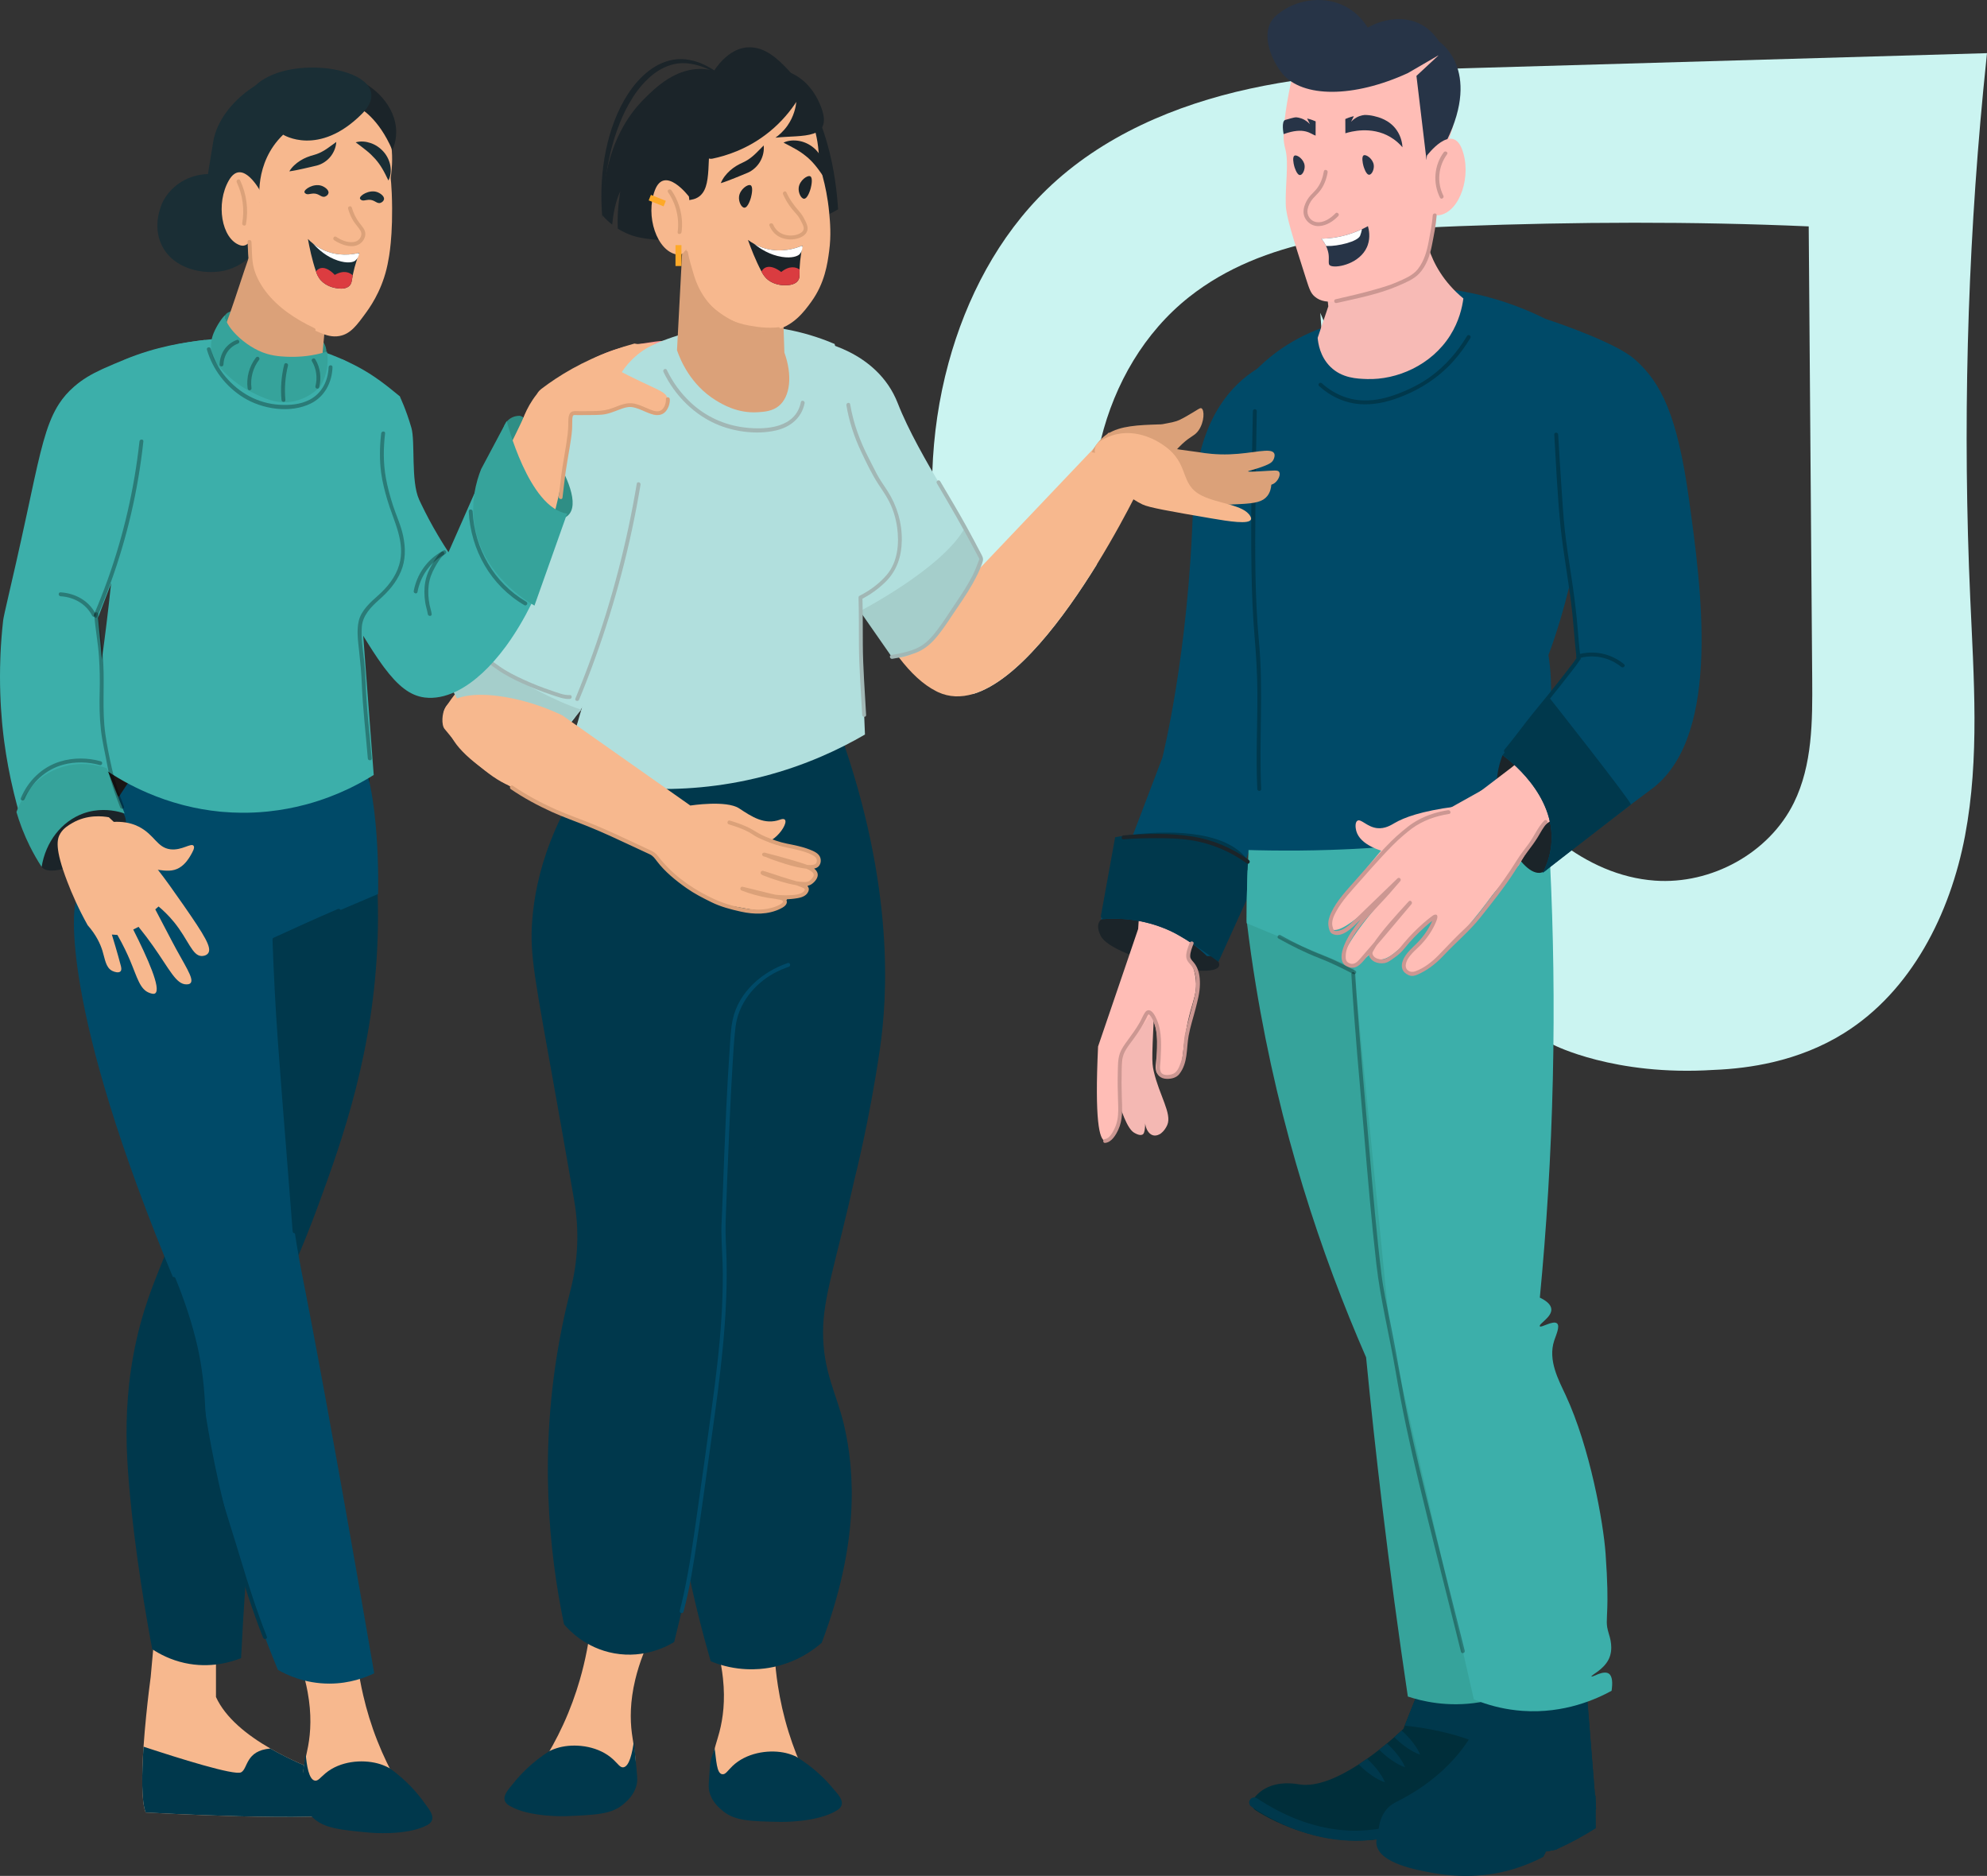
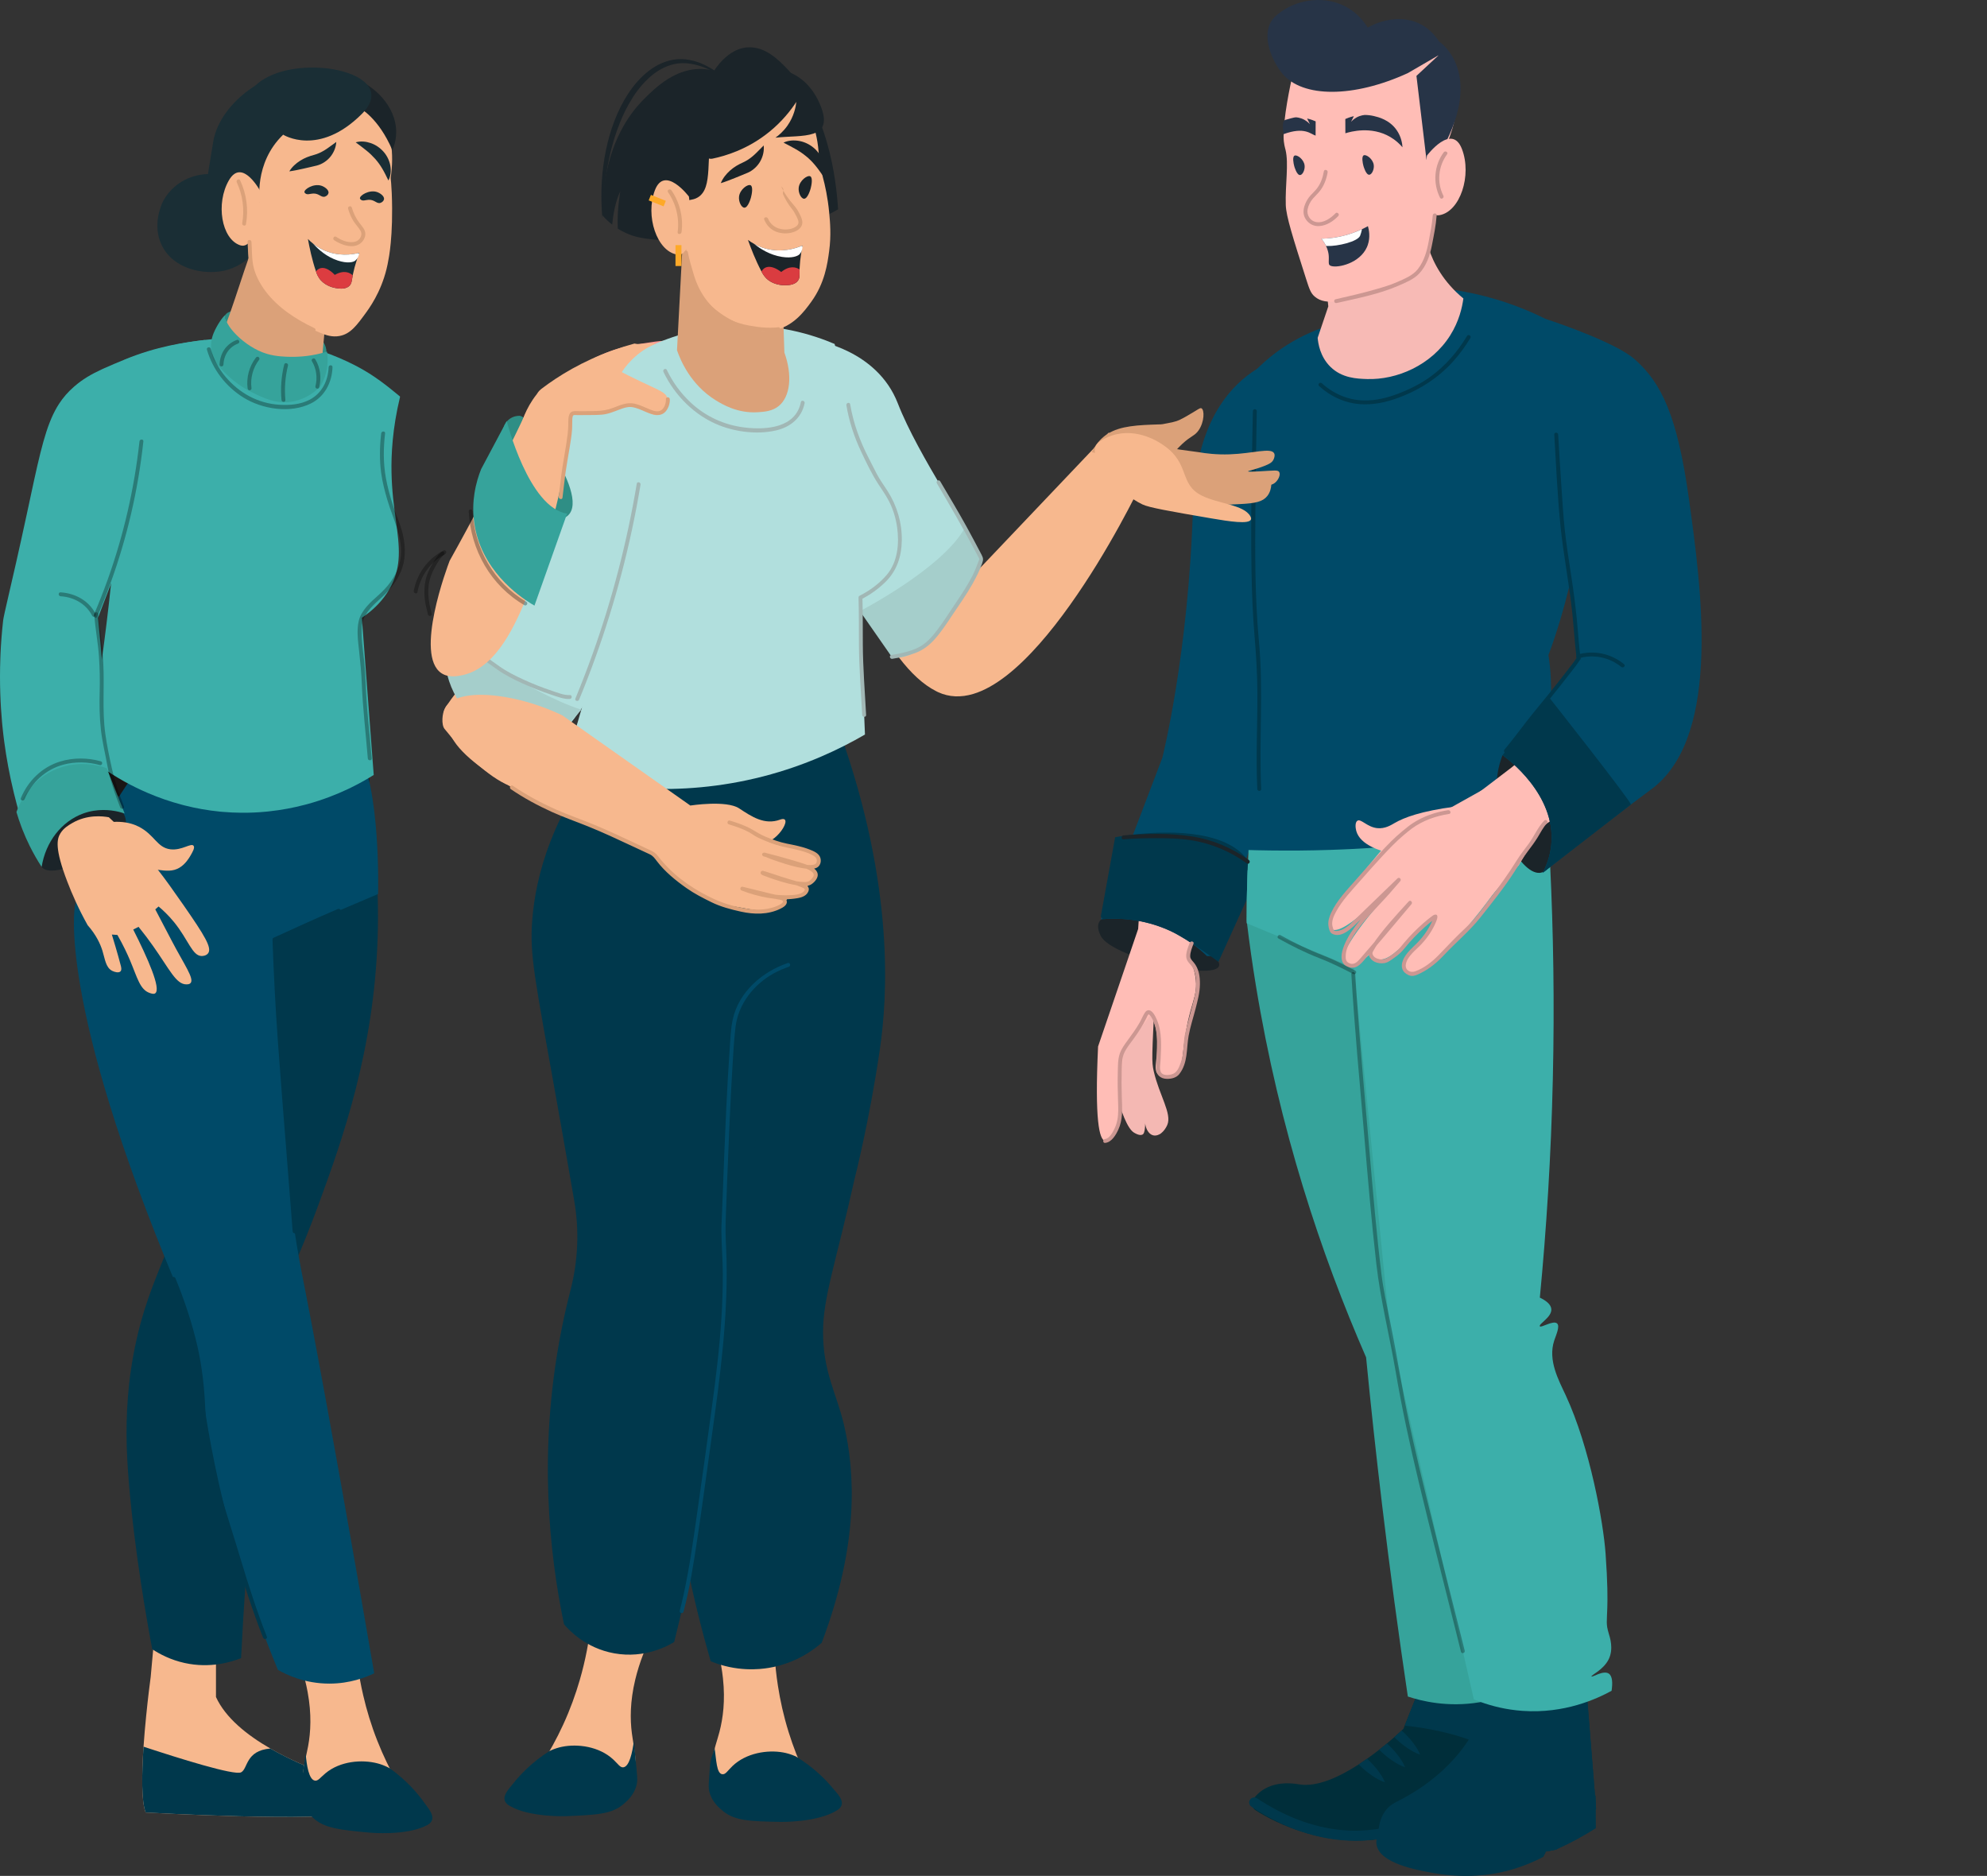
<svg xmlns="http://www.w3.org/2000/svg" id="Layer_1" x="0px" y="0px" viewBox="0 0 509.103 480.569" style="enable-background:new 0 0 509.103 480.569;" xml:space="preserve">
  <rect x="0" y="0" width="509.103" height="480.569" fill="#333333" stroke="none" />
  <style type="text/css">	.st0{fill:#CBF4F1;}	.st1{fill:#1B2429;}	.st2{fill:#F4B8B3;}	.st3{fill:#FFBDB6;}	.st4{fill:#00384C;}	.st5{fill:#002E3A;}	.st6{fill:#004A68;}	.st7{fill:#36A39B;}	.st8{fill:#3CAFAA;}	.st9{fill:#F7BAB5;}	.st10{fill:#273447;}	.st11{fill:#CC9792;}	.st12{fill:#FEFEFE;}	.st13{opacity:0.3;}	.st14{fill:#FE9B94;}	.st15{fill:#F7B88E;}	.st16{fill:#F59352;}	.st17{fill:#B1DFDD;}	.st18{fill:#DBA179;}	.st19{fill:#DA3C40;}	.st20{fill:#FFFFFF;}	.st21{fill:#A5CECB;}	.st22{fill:#FEA928;}	.st23{fill:#A1B7B5;}	.st24{fill:#1A1615;}	.st25{fill:#2F8E85;}	.st26{fill:#1A2E35;}	.st27{fill:#DC3C40;}</style>
  <g>
-     <path class="st0" d="M508.154,23.008c-4.161,43.27-5.28,86.816-3.345,130.244  c0.895,20.331,2.449,40.887-1.343,60.889  c-3.792,20.002-13.76,39.794-31.037,50.552c-5.596,3.49-11.785,5.912-18.198,7.414  c-5.004,1.172-10.113,1.791-15.249,1.988  c-25.388,1.62-40.926-6.413-40.926-6.413l0.013-0.013  c-0.04-0.026-0.079-0.026-0.118-0.053c-5.386-2.936-10.429-6.505-15.051-10.534  c-4.661-4.069-8.914-8.599-12.733-13.458c-3.832-4.885-7.229-10.113-10.192-15.565  c-0.869-1.606-1.712-3.226-2.502-4.872c-10.534-21.832-14.537-46.246-16.197-70.422  c-1.646-24.176-1.067-48.484-3.002-72.634  c16.631,37.502,20.713,80.482,42.928,114.983  c9.85,15.275,24.69,29.167,42.809,30.484  c14.406,1.04,29.246-7.005,35.619-19.963c4.754-9.678,4.767-20.911,4.688-31.695  c-0.303-38.648-0.592-77.296-0.895-115.944  c-29.786-1.304-59.638-1.172-89.437-0.066  c-24.295,0.909-50.236,3.081-69.303,18.145  c-11.482,9.086-19.067,22.188-22.583,36.436  c-0.039,0.158-0.079,0.303-0.105,0.448c-0.013,0.026-0.013,0.053-0.026,0.079  c-0.25,1.053-0.474,2.094-0.672,3.16c-0.079,0.355-0.158,0.724-0.211,1.093  c-1.528,8.401-1.672,17.092-0.408,25.493c0.092,0.619,0.197,1.251,0.316,1.87  c-8.283,13.392-20.358,29.773-31.669,33.131  c-2.489-6.189-4.556-12.51-6.176-18.936c-0.053-0.158-0.092-0.316-0.119-0.474  c-0.079-0.277-0.145-0.553-0.211-0.816c-0.461-1.857-0.882-3.727-1.251-5.596  c-0.501-2.436-0.935-4.885-1.29-7.348c-0.066-0.408-0.119-0.83-0.185-1.238  c-0.04-0.355-0.092-0.724-0.132-1.08c-0.671-5.07-1.053-10.152-1.119-15.248  c-0.04-2.081-0.026-4.148,0.04-6.229c0.316-9.362,1.659-18.698,4.148-27.837  c4.53-16.631,12.786-32.472,25.177-44.455  c14.116-13.655,32.907-21.661,52.092-25.822  c19.185-4.174,38.951-4.754,58.584-5.32c43.402-1.251,86.817-2.515,130.218-3.766  C508.773,16.753,508.457,19.874,508.154,23.008z" />
    <g id="man">
      <g>
        <path class="st1" d="M286.455,234.635c0,0-7.352-0.735-4.411,5.147    c2.941,5.882,33.085,12.499,30.144,6.617    C309.247,240.516,296.748,234.635,286.455,234.635z" />
      </g>
      <g>
        <g>
          <path class="st2" d="M283.019,267.057c0.931,4.953,4.114,21.054,7.53,23.097     c0.324,0.194,1.753,1.048,2.386,0.327c0.625-0.712,0.478-4.131,0.424-3.094l0,0     c0.125,1.708,0.891,3.065,1.962,3.421c0.921,0.306,1.779-0.224,1.993-0.357     c0,0,1.08-0.669,1.771-2.279c1.233-2.877-2.05-7.564-3.468-13.715     c-0.579-2.51-0.48-3.672,0.327-20.129l0,0l0,0     C295.944,254.328,284.746,250.902,283.019,267.057z" />
        </g>
        <g>
          <path class="st3" d="M309.07,226.496c-1.478,5.933-2.956,11.859-4.434,17.793     c-0.044,0.162-0.081,0.331-0.125,0.493c-0.015,0.037-0.037,0.073-0.051,0.11     c-0.713,1.544-1.419,3.095-2.132,4.639c-1.22,1.772-2.478,3.559-3.779,5.367     c-0.632,0.89-1.279,1.779-1.934,2.676c-0.302,0.404-0.596,0.809-0.897,1.213     c-0.243,0.331-0.485,0.662-0.735,0.993c-0.309,0.412-0.618,0.823-0.919,1.235     c-2.081,2.764-4.147,5.419-6.183,7.97     c-0.529,6.272-0.794,11.014-0.948,14.344v0.029     c-0.132,2.985-0.39,6.544-2.242,8.323c-0.162,0.147-0.934,0.735-1.544,0.61     c-1.485-0.309-2.698-5.183-1.801-24.204     c2.537-7.441,5.073-14.881,7.617-22.322c0.882-2.595,1.765-5.198,2.654-7.793     c0.316-4.786,0.625-9.58,0.941-14.374c1.897-0.728,6.051-1.97,10.815-0.404     C305.901,224.025,307.798,225.385,309.07,226.496z" />
        </g>
        <g>
          <path class="st3" d="M293.82,254.667c0.899,6.378,2.361,6.392,2.666,11.311     c0.319,5.151-1.123,7.733,0.185,9.254c1.118,1.299,3.437,0.89,4.806-0.602     c1.37-1.493,1.525-3.779,1.775-6.061c1.287-11.742,3.947-12.895,3.007-18.502     c-0.321-1.917-1.195-5.137-4.041-8.358c-0.486-0.418-1.639-1.269-3.203-1.12     c-2.871,0.275-4.587,3.68-4.767,4.049     C292.848,247.512,293.247,250.606,293.82,254.667z" />
        </g>
      </g>
      <g>
        <g>
          <g>
            <rect x="373.845" y="463.051" transform="matrix(1 -0.008 0.008 1 -3.648 3.037)" class="st4" width="23.938" height="8.161" />
          </g>
        </g>
        <g>
          <path class="st5" d="M398.12,465.132l-1.282,0.013l-14.549,0.109     c0,0-3.048,0.026-24.324,5.065c-17.417,4.124-31.657-3.608-36.257-6.553     c-0.999-0.638-1.244-1.978-0.548-2.938c1.488-2.036,4.852-4.871,11.727-3.711     c4.562,0.767,10.271-1.894,15.239-5.11c0.728-0.47,1.443-0.954,2.133-1.443     c1.102-0.78,2.152-1.566,3.119-2.326c0.709-0.548,1.372-1.089,1.978-1.592     c0.709-0.586,1.347-1.134,1.894-1.624c0.831-0.728,1.476-1.321,1.869-1.695     c0.296-0.277,0.458-0.432,0.458-0.432l0.322-0.812l6.25-15.683l24.343-2.017     L398.12,465.132z" />
        </g>
        <g>
          <g>
            <path class="st4" d="M347.302,471.572c-1.122,0-2.285-0.049-3.515-0.157      c-7.794-0.679-15.584-3.568-23.153-8.586c-0.593-0.393-0.755-1.193-0.362-1.787      c0.393-0.592,1.193-0.755,1.786-0.362c7.205,4.778,14.591,7.525,21.952,8.167      c6.113,0.531,10.642-0.49,16.378-1.784c4.079-0.921,8.702-1.964,14.928-2.722      c7.558-0.919,15.224-1.139,22.791-0.651c0.71,0.046,1.248,0.659,1.203,1.369      c-0.046,0.71-0.649,1.258-1.369,1.203      c-7.404-0.478-14.913-0.264-22.312,0.638      c-6.097,0.742-10.653,1.77-14.673,2.677      C356.124,470.668,352.116,471.572,347.302,471.572z" />
          </g>
        </g>
        <g>
          <path class="st4" d="M354.853,456.601c-1.218-0.419-2.268-1.025-3.26-1.688     c-0.986-0.67-1.907-1.411-2.764-2.217c-0.238-0.226-0.47-0.451-0.702-0.689     c0.728-0.47,1.443-0.954,2.133-1.443c0.103,0.09,0.206,0.18,0.309,0.277     c0.857,0.805,1.656,1.675,2.391,2.616     C353.686,454.404,354.356,455.409,354.853,456.601z" />
        </g>
        <g>
          <path class="st4" d="M360.007,452.735c-1.218-0.419-2.268-1.025-3.26-1.688     c-0.986-0.67-1.907-1.411-2.764-2.216c-0.206-0.193-0.406-0.393-0.606-0.593     c0.709-0.548,1.372-1.089,1.978-1.592c0.122,0.103,0.245,0.219,0.367,0.329     c0.857,0.805,1.656,1.675,2.391,2.616     C358.841,450.538,359.511,451.543,360.007,452.735z" />
        </g>
        <g>
          <path class="st4" d="M363.873,449.513c-1.218-0.419-2.268-1.025-3.26-1.688     c-0.986-0.67-1.907-1.411-2.764-2.217c-0.206-0.193-0.406-0.387-0.599-0.586     c0.831-0.728,1.476-1.321,1.869-1.695c0.161,0.142,0.316,0.283,0.47,0.425     c0.857,0.805,1.656,1.675,2.391,2.616     C362.707,447.316,363.377,448.321,363.873,449.513z" />
        </g>
        <g>
          <path class="st4" d="M398.12,465.132l-1.282,0.013     c-4.878-17.881-26.889-22.075-36.94-23.061l6.25-15.683l24.343-2.017     L398.12,465.132z" />
        </g>
      </g>
      <g>
        <path class="st6" d="M332.612,164.236c-2.831,21.325-7.808,40.005-13.271,55.655    c-3.309,9.496-5.894,17.868-9.195,25.037c0,0-0.907,0-0.915-0.007    c-2.029-1.972-5.169-4.53-9.543-6.516c-7.058-3.204-13.572-3.226-17.109-2.943    c-0.191,0.007-0.368,0.029-0.537,0.043c0.059-0.152,0.118-0.312,0.176-0.464    c2.698-7.075,5.397-14.157,8.095-21.231c2.5-6.56,5-13.127,7.499-19.687    c0,0,6.735-26.566,7.852-64.194c1.125-37.635,26.99-39.193,26.99-39.193    C335.134,109.626,336.509,134.909,332.612,164.236z" />
      </g>
      <g>
        <path class="st4" d="M321.746,225.357l-9.558,21.042c0,0-8.124-6.008-12.499-7.994    c-7.058-3.204-13.572-3.226-17.109-2.943c-0.132-0.138-0.25-0.275-0.36-0.42    c-0.059-0.087-0.118-0.174-0.176-0.261l3.676-20.296    c0,0,1.801-0.355,4.595-0.674c7.691-0.892,22.939-1.551,29.027,6.081    C320.533,221.377,321.378,223.182,321.746,225.357z" />
      </g>
      <g>
        <g>
          <path class="st4" d="M408.944,463.46c0,0-0.029,0.015-0.081,0.044     c-0.066,0.037-0.154,0.074-0.272,0.147c-0.573,0.301-1.787,0.941-3.389,1.838     c-3.191,1.787-7.933,4.573-12.198,7.632c-7.293,5.213-24.064,4.308-39.842-2.147     c0,0-0.007-0.088-0.022-0.25c-0.059-1.22-0.096-6.735,4.375-8.977     c4.904-2.463,15.969-8.573,21.77-21.505c0.162-0.368,0.331-0.75,0.485-1.132     c0.125-0.309,0.243-0.61,0.353-0.912c5-13.212-1.206-22.263-1.206-22.263     c5.977-1.434,10.47-0.787,13.014-0.176c1.956,0.471,3.051,0.75,4.08,1.72     c3.198,3.044,0.912,8.257,3.419,10.102c0.978,0.728,2.831,1.022,6.58-0.728     l2.661,33.188l0.184,2.257L408.944,463.46z" />
        </g>
        <g>
          <path class="st4" d="M408.881,468.34c-3.031,1.939-6.272,3.717-9.737,5.285     c-0.168,0.07-0.329,0.147-0.497,0.217c-0.007,0.007-0.021,0.007-0.028,0.014     c-0.791,0.147-1.575,0.308-2.366,0.455c-0.049,0.007-0.112,0.021-0.161,0.028     c-0.161,0.385-0.371,0.84-0.651,1.337c-2.562,1.344-6.412,3.045-11.326,4.067     c-1.799,0.371-8.351,1.61-16.856,0.084c-4.277-0.763-13.594-2.429-14.539-7.126     c-0.168-0.833-0.042-1.575,0.112-2.1c0.098,0.042,0.203,0.084,0.308,0.126     c2.884,1.211,6.874,2.569,11.76,3.297c8.722,1.316,15.617-0.042,18.311-0.672     c8.799-2.051,15.043-6.209,21.16-10.283c1.505-0.994,2.772-1.904,3.752-2.625     c0.196-0.147,0.378-0.28,0.546-0.406c0.056-0.042,0.112-0.084,0.168-0.126     c0.007,0.798,0.007,1.589,0.014,2.387c0,0.399,0,0.805,0.007,1.204     c0,1.099,0.007,2.205,0.014,3.304C408.874,467.318,408.881,467.829,408.881,468.34z" />
        </g>
        <g>
          <path class="st4" d="M385.246,459.784c-1.306-0.96-2.583-1.646-3.881-2.222     c-1.295-0.573-2.616-0.98-3.972-1.311l-1.027-0.226     c-0.344-0.078-0.699-0.107-1.048-0.176c-0.697-0.159-1.421-0.18-2.146-0.31     c-0.729-0.094-1.471-0.132-2.233-0.259c-0.761-0.072-1.531-0.127-2.348-0.306     c0.696-0.423,1.436-0.73,2.188-1.039c0.766-0.223,1.549-0.447,2.35-0.564     c0.805-0.083,1.619-0.194,2.441-0.125c0.411,0.023,0.822,0.039,1.233,0.091     l1.224,0.232c1.616,0.393,3.184,1.106,4.486,2.164     C383.797,456.788,384.884,458.167,385.246,459.784z" />
        </g>
        <g>
          <path class="st4" d="M389.688,455.22c-1.307-0.96-2.583-1.646-3.881-2.222     c-1.295-0.573-2.616-0.98-3.972-1.311l-1.028-0.226     c-0.344-0.078-0.699-0.107-1.048-0.176c-0.697-0.159-1.421-0.18-2.146-0.31     c-0.729-0.094-1.471-0.132-2.233-0.259c-0.761-0.072-1.531-0.127-2.348-0.306     c0.696-0.423,1.436-0.73,2.188-1.039c0.766-0.223,1.549-0.447,2.35-0.564     c0.805-0.083,1.619-0.194,2.441-0.125c0.411,0.023,0.822,0.039,1.233,0.091     l1.224,0.232c1.616,0.393,3.184,1.106,4.486,2.164     C388.239,452.224,389.325,453.603,389.688,455.22z" />
        </g>
        <g>
          <path class="st4" d="M393.507,449.905c-1.307-0.96-2.583-1.646-3.881-2.222     c-1.294-0.573-2.616-0.98-3.972-1.311l-1.027-0.226     c-0.344-0.078-0.699-0.107-1.048-0.176c-0.697-0.159-1.421-0.18-2.146-0.31     c-0.729-0.094-1.471-0.132-2.233-0.259c-0.761-0.072-1.531-0.127-2.348-0.306     c0.696-0.423,1.436-0.73,2.188-1.039c0.766-0.223,1.549-0.447,2.35-0.564     c0.805-0.083,1.619-0.194,2.441-0.125c0.411,0.023,0.822,0.039,1.233,0.091     l1.224,0.232c1.616,0.393,3.184,1.106,4.486,2.164     C392.058,446.909,393.144,448.287,393.507,449.905z" />
        </g>
        <g>
          <path class="st4" d="M399.141,473.623c-0.167,0.071-0.328,0.15-0.495,0.221     l-2.396,0.466l2.874-4.88L399.141,473.623z" />
        </g>
        <g>
          <path class="st4" d="M408.944,463.46c0,0-0.029,0.015-0.081,0.044     c-0.066,0.037-0.154,0.074-0.272,0.147c-0.573,0.301-1.787,0.941-3.389,1.838     c-3.272-21.77-15.852-25.762-25.917-25.248     c0.162-0.368,0.331-0.75,0.485-1.132c0.125-0.309,0.243-0.61,0.353-0.912     c5-13.212-1.206-22.263-1.206-22.263c5.977-1.434,10.47-0.787,13.014-0.176     c1.956,0.471,3.051,0.75,4.08,1.72c3.198,3.044,0.912,8.257,3.419,10.102     c0.978,0.728,2.831,1.022,6.58-0.728l2.661,33.188l0.184,2.257     L408.944,463.46z" />
        </g>
      </g>
      <g>
        <path class="st7" d="M391.592,431.676c-2.713,1.529-6.86,3.434-12.198,4.353    c-0.096,0.022-0.198,0.044-0.301,0.059c-8.212,1.36-14.903-0.316-18.381-1.471    c-2.389-16.006-4.603-32.431-6.617-49.26    c-1.522-12.749-2.882-25.299-4.08-37.636    c-11.477-26.27-22.189-58.267-28.269-95.44    c-0.875-5.338-1.618-10.587-2.242-15.734c-0.037-0.243-0.066-0.478-0.088-0.713    c-0.015-3.661,0.044-7.441,0.184-11.345c0.015-0.515,0.037-1.029,0.059-1.544    c8.661,0.419,17.315,0.846,25.976,1.265c7.823,0.382,15.646,0.757,23.468,1.14    c0.007,0.103,0.015,0.206,0.022,0.309c0.081,1.088,0.162,2.176,0.25,3.264    c2.522,33.615,5.051,67.222,7.58,100.837    c4.257,8.257,8.477,18.241,11.697,29.865    C396.886,389.349,394.563,415.383,391.592,431.676z" />
      </g>
      <g>
        <path class="st8" d="M412.914,433.146c-3.779,2.073-12.05,5.897-22.792,5.147    c-4.242-0.294-7.867-1.235-10.727-2.265h-0.007    c-0.625-0.221-1.213-0.449-1.765-0.676    c-7.146-31.269-14.293-62.539-21.432-93.808l-10.602-106.476l-0.89-8.933    l-0.081-0.787c0.279-0.324,0.618-0.706,1.015-1.14    c3.573-3.889,12.014-11.749,25.373-14.572    c9.815-2.073,18.109-0.551,23.042,0.868c0.992,0.287,1.853,0.566,2.559,0.816    c0.147,2.397,0.287,4.816,0.412,7.264c0.029,0.507,0.051,1.022,0.081,1.544    c0.022,0.441,0.044,0.89,0.066,1.338c0.831,17.197,1.14,35.512,0.698,54.826    c-0.449,19.866-1.647,38.614-3.331,56.127c1.456,0.706,2.845,1.676,2.941,2.941    c0.162,2.088-3.272,3.772-2.941,4.411c0.257,0.493,3.419-1.617,4.411-0.735    c0.816,0.721-0.279,3.014-0.735,4.411c-1.654,5.058,1.147,10.117,2.941,13.969    c6.264,13.469,9.668,32.762,10.22,40.504c0.559,7.749,0.515,11.595,0.449,13.888    c-0.096,3.639-0.375,4.191,0.36,6.632c0.309,1.029,1.301,3.956,0,6.617    c-1.346,2.75-4.588,4.095-4.411,4.411c0.176,0.309,2.985-1.654,4.411-0.735    C413.164,429.374,413.201,431.198,412.914,433.146z" />
      </g>
      <g>
        <path class="st8" d="M397.533,219.981c-0.147,0.052-0.294,0.096-0.434,0.147    c-3.794,1.272-7.382,2.456-10.786,3.559c-7.536,2.441-14.086,4.247-16.94,5.235    c-6.064,2.098-14.186,6.895-22.63,18.947    c-9.08-3.774-18.16-7.548-27.24-11.323c-0.029,0-0.059-0.007-0.088-0.015    v-0.698c-0.015-3.661,0.044-7.441,0.184-11.345    c0.015-0.515,0.037-1.029,0.059-1.544c0.132-3.603,0.338-7.308,0.618-11.102    c0.485-6.507,1.147-12.712,1.934-18.587c0.088-0.669,0.176-1.338,0.272-2    c16.807-0.338,33.622-0.669,50.429-1c4.529-0.088,9.058-0.184,13.587-0.272    l7.551,20.52C395.21,213.663,396.371,216.822,397.533,219.981z" />
      </g>
      <g>
        <path class="st6" d="M396.739,167.832c2.404,15.021-2.544,28.468-0.132,43.489    c-5.279,1.044-10.778,2.007-16.498,2.853    c-9.609,1.434-19.837,2.537-30.63,3.154c-1.897,0.118-3.816,0.213-5.75,0.287    c-0.948,0.044-1.904,0.081-2.867,0.11c-5.294,0.176-10.455,0.213-15.462,0.147    c-2.228-0.029-4.426-0.074-6.595-0.147c-1.007-38.438-2.022-76.868-3.029-115.306    c1.794-2.867,4.419-6.345,8.176-9.683c7.874-6.999,16.366-9.529,21.013-10.521    c9.352-2.617,18.712-5.242,28.064-7.86c5.742,0.904,13.962,2.845,22.976,7.352    c9.021,4.514,15.513,9.926,19.682,13.977    C406.922,119.211,405.503,144.304,396.739,167.832z" />
      </g>
      <g>
        <path class="st9" d="M364.924,57.183c0,0-0.321,10.737,10.019,19.28    c-0.306,2.278-1.092,5.828-3.376,9.454c-4.841,7.685-13.709,11.433-21.313,11.187    c-2.554-0.082-6.382-0.206-9.354-3.108c-2.7-2.636-3.179-6.085-3.292-7.454    l2.723-8.053l-1.635-16.45L364.924,57.183z" />
      </g>
      <g>
        <path class="st1" d="M384.975,193.462c-0.152,0.384-0.455,1.179-0.735,2.206    c-3.449,12.61,5.012,28.416,10.293,27.939c1.282-0.116,2.118-1.169,2.941-2.206    c4.308-5.429,2.733-15.242-2.206-21.322    C391.947,195.99,387.63,194.237,384.975,193.462z" />
      </g>
      <g>
        <path class="st3" d="M415.943,197.381c-3.764,2.61-7.536,5.22-11.301,7.823    c-3.316,2.294-6.624,4.588-9.94,6.882l-5.558,9.536l-9.036,10.073    c-1.632-0.721-5.926-4.235-8.889-12.558c-1.382-3.882-1.279-7.367-1.022-9.499    c4.345-3.316,8.698-6.624,13.036-9.933c1.375-1.044,2.742-2.095,4.117-3.14    c2.434-2.029,4.867-4.058,7.301-6.08c4.103-3.419,8.205-6.838,12.308-10.256    C409.951,185.948,412.951,191.668,415.943,197.381z" />
      </g>
      <g>
        <path class="st6" d="M423.942,201.549c-0.676,0.559-0.61,0.434-5.882,4.411    c-0.066,0.052-0.132,0.103-0.199,0.147c-9.72,7.33-17.462,13.418-22.594,17.498    c1.493-2.867,2.029-5.426,2.206-7.352c1.162-12.756-11.249-21.902-12.499-22.792    l1.662-2.11c0.301-0.382,0.625-0.794,0.963-1.228l4.61-5.867    c0.154-0.199,0.294-0.375,0.412-0.529l0.162-0.206    c0.096-0.125,0.176-0.221,0.221-0.279l0.059-0.074    c0.022-0.029,0.059-0.073,0.096-0.125l0.346-0.449    c0.073-0.088,0.154-0.184,0.235-0.287l1.316-1.676    c0.132-0.162,0.265-0.338,0.404-0.515c0.14-0.176,0.279-0.36,0.427-0.544    l0.868-1.11c3.154-4.014,7.227-9.198,7.705-9.808    c-2.617-20.954-5.235-41.908-7.852-62.869c2.985-7.044-3.588-17.035-0.603-24.079    c3.559,1.132,18.094,6.176,22.792,10.293    c6.977,6.124,11.014,14.69,13.969,36.026    C435.86,150.399,441.007,187.551,423.942,201.549z" />
      </g>
      <g>
        <path class="st4" d="M397.474,216.254c1.162-12.756-11.249-21.902-12.499-22.792    l1.662-2.11l0.963-1.228l4.61-5.867l0.412-0.529l0.162-0.206    c0.096-0.125,0.176-0.221,0.221-0.279l0.059-0.074l0.096-0.125l0.346-0.449    l0.235-0.287l1.316-1.676l0.404-0.515l0.427-0.544l0.868-1.11    c0,0,21.079,26.689,21.108,27.645l-22.594,17.498    C396.761,220.739,397.298,218.18,397.474,216.254z" />
      </g>
      <g>
        <path class="st3" d="M368.098,42.168c0.271,5.814-0.159,10.597-0.631,13.98    c-0.988,7.076-1.539,10.674-4.326,13.654c-1.74,1.861-4.589,2.796-10.214,4.59    c-8.288,2.643-13.138,4.119-16.075,1.586c-0.998-0.861-1.345-1.814-2.213-4.535    c-3.403-10.67-5.105-16.005-5.201-18.915    c-0.17-5.15,0.805-10.584-0.07-14.172c-0.074-0.303-0.487-1.57-0.494-3.311    c-0.005-1.165,0.079-2.502,0.223-3.9c0.66-6.321,2.56-13.995,2.56-13.995    s19.371-13.599,34.401-4.736C381.089,21.285,368.098,42.168,368.098,42.168z" />
        <path class="st10" d="M351.983,42.283c0.145,1.137-0.51,2.46-1.16,2.486    c-0.843,0.035-1.45-2.121-1.498-2.298c-0.188-0.688-0.51-2.375,0.078-2.677    C350.032,39.471,351.781,40.701,351.983,42.283z" />
        <path class="st10" d="M334.258,42.361c0.145,1.137-0.51,2.46-1.16,2.486    c-0.843,0.035-1.45-2.121-1.498-2.298c-0.188-0.688-0.51-2.375,0.078-2.677    C332.308,39.549,334.057,40.78,334.258,42.361z" />
        <path class="st10" d="M344.692,30.488l0.016,3.655c1.299-0.408,6.644-1.923,11.517,0.958    c1.356,0.798,2.369,1.759,3.118,2.632c-0.055-0.906-0.297-2.667-1.481-4.379    c-1.861-2.696-4.737-3.364-5.864-3.629c-0.827-0.194-1.609-0.271-2.348-0.275    c-0.368,0.035-0.818,0.115-1.307,0.291c-1.091,0.392-1.806,1.056-2.186,1.472    c0.242-0.486,0.483-0.972,0.724-1.458    C345.889,29.986,345.123,30.296,344.692,30.488z" />
        <path class="st10" d="M337.093,31.09l-0.016,3.655    c-1.299-0.408-2.798-2.346-8.194-0.384c0,0-0.669-3.387,0.458-3.652    c0.827-0.194,2.055-0.652,2.793-0.656c0.368,0.035,0.818,0.115,1.307,0.291    c1.091,0.392,1.806,1.056,2.187,1.472c-0.242-0.486-0.483-0.972-0.725-1.458    C335.896,30.588,336.663,30.898,337.093,31.09z" />
        <path class="st10" d="M365.488,40.926L362.918,19.443l5.725-5.326L360.722,18.722    c-13.924,6.381-26.958,6.367-32.163,0.142c-1.949-2.331-5.412-8.656-2.982-13.145    c0.717-1.325,1.695-2.022,2.766-2.787c4.361-3.113,11.363-4.223,16.954-0.955    c1.2,0.701,3.343,2.194,5.139,5.094c0.58-0.349,6.996-4.018,13.283-1.006    c1.797,0.861,3.528,2.3,5.008,4.58c0,0,10.959,6.981,1.921,25.436    L365.488,40.926z" />
        <g>
          <path class="st3" d="M365.604,39.858c0,0,6.346-8.463,8.962-1.703     c2.616,6.76-0.465,16.061-5.744,16.969     C363.544,56.032,365.604,39.858,365.604,39.858z" />
          <g>
            <path class="st11" d="M369.904,39.016c-2.481,3.361-2.817,7.905-0.949,11.626      c0.288,0.574,1.15,0.069,0.862-0.504c-1.717-3.421-1.315-7.55,0.95-10.618      C371.148,39.002,370.282,38.504,369.904,39.016L369.904,39.016z" />
          </g>
        </g>
        <path class="st10" d="M350.445,62.763c-0.055,0.172-0.125,0.353-0.203,0.526    c-1.835,4.158-7.421,5.42-9.188,4.848c-0.047-0.012-0.094-0.031-0.142-0.058    c-0.063-0.026-0.119-0.059-0.175-0.101c-0.057-0.041-0.106-0.083-0.148-0.133    c-0.206-0.296-0.126-0.935-0.125-1.712c0.005-0.038,0.002-0.076-0.001-0.114    c0.001-0.091,0.001-0.183-0.006-0.274c-0.006-0.274-0.038-0.584-0.102-0.929    c-0.038-0.195-0.083-0.382-0.135-0.561c-0.127-0.463-0.29-0.892-0.479-1.273    c-0.365-0.779-0.816-1.392-1.194-1.835c0.943-0.02,1.96-0.083,3.03-0.234    c2.925-0.409,5.411-1.272,7.395-2.21c0.545-0.248,1.05-0.508,1.518-0.765    C350.755,58.883,351.137,60.774,350.445,62.763z" />
        <path class="st12" d="M348.973,58.701c-0.141,0.643-0.308,1.243-0.48,1.675    c-0.64,1.573-5.884,2.741-8.429,2.641c-0.115-0.006-0.222-0.013-0.323-0.036    c-0.365-0.779-0.816-1.392-1.194-1.835c0.943-0.02,1.96-0.083,3.03-0.234    C344.502,60.502,346.988,59.64,348.973,58.701z" />
        <g>
          <path class="st11" d="M339.201,43.881c-0.276,1.609-0.815,3.178-1.835,4.472     c-0.496,0.629-1.1,1.156-1.627,1.756c-0.567,0.646-1.009,1.361-1.332,2.159     c-0.531,1.311-0.65,2.697,0.161,3.917c0.767,1.153,2.003,1.805,3.389,1.735     c1.914-0.097,3.633-1.223,4.926-2.568c0.445-0.463-0.26-1.17-0.706-0.706     c-1.227,1.276-3.099,2.574-4.978,2.237c-1.494-0.268-2.452-1.796-2.172-3.25     c0.199-1.038,0.723-2.028,1.417-2.819c0.579-0.659,1.234-1.24,1.77-1.938     c1.06-1.381,1.657-3.026,1.949-4.731     C340.271,43.518,339.309,43.248,339.201,43.881L339.201,43.881z" />
        </g>
        <g>
          <path class="st11" d="M367.098,55.161c-0.158,2.212-0.627,4.434-1.029,6.612     c-0.475,2.573-1.155,5.039-2.777,7.15c-1.27,1.654-3.501,2.526-5.359,3.349     c-1.703,0.754-3.515,1.278-5.299,1.797c-3.45,1.003-6.939,1.8-10.439,2.6     c-0.626,0.143-0.361,1.106,0.265,0.963c5.277-1.205,10.781-2.25,15.775-4.409     c1.833-0.793,3.971-1.651,5.365-3.123c1.84-1.943,2.767-4.628,3.267-7.196     c0.496-2.543,1.044-5.154,1.229-7.743     C368.142,54.519,367.143,54.522,367.098,55.161L367.098,55.161z" />
        </g>
      </g>
      <path class="st3" d="M372.735,206.655c-8.652,1.131-12.993,2.791-15.365,4.162   c-0.891,0.515-2.49,1.56-4.52,1.334c-2.606-0.29-4.135-2.474-5.057-1.897   c-0.61,0.382-0.539,1.715-0.298,2.603c1.001,3.683,6.409,5.118,7.938,5.523   c1.238,0.328,9.173,2.433,14.762-2.265c0.771-0.648,4.402-3.7,3.741-7.113   C373.735,207.963,373.193,207.176,372.735,206.655z" />
      <path class="st3" d="M380.081,202.22c-7.583,4.233-15.167,8.465-22.75,12.698   c-1.072,0.575-2.026,1.338-2.821,2.258   c-3.967,4.595-16.081,19.024-13.372,20.842   c3.229,2.167,16.066-11.899,16.066-11.899l0.328,0.695   c0,0-14.764,15.824-13.185,19.301c1.58,3.477,6.805-1.858,6.805-1.858   s1.58,3.477,5.931,0.02c4.351-3.457,9.577-8.792,9.577-8.792l0.904,0.076   c-1.749,2.777-3.899,6.447-5.851,8.587c-0.746,0.818-2.127,2.316-1.748,3.755   c0.205,0.779,0.859,1.289,1.152,1.45c3.084,1.695,12.865-9.612,14.504-11.524   c4.19-4.89,9.626-11.922,15.095-21.297c-1.593-2.253-3.242-4.531-4.946-6.831   C383.865,207.133,381.967,204.639,380.081,202.22z" />
      <g>
        <path class="st4" d="M337.973,98.891c2.528,2.297,5.62,3.923,9.01,4.469    c3.479,0.56,6.996,0.015,10.308-1.109c5.823-1.977,11.044-5.201,15.153-9.804    c1.616-1.81,3.049-3.78,4.289-5.864c0.329-0.553-0.533-1.056-0.862-0.504    c-2.374,3.988-5.48,7.571-9.228,10.325c-2.496,1.833-5.236,3.214-8.116,4.334    c-2.908,1.131-5.976,1.928-9.118,1.851c-4.016-0.098-7.773-1.718-10.73-4.405    C338.204,97.754,337.496,98.458,337.973,98.891L337.973,98.891z" />
      </g>
      <g>
        <path class="st4" d="M321.009,105.319c-0.288,13.598-0.559,27.221-0.353,40.822    c0.084,5.535,0.302,11.074,0.764,16.591c0.418,4.997,0.731,9.925,0.746,14.95    c0.024,8.147-0.408,16.305-0.027,24.448c0.03,0.64,1.029,0.643,0.998,0    c-0.589-12.569,0.611-25.15-0.567-37.701    c-1.071-11.408-1.011-22.882-0.909-34.328    c0.073-8.261,0.173-16.522,0.347-24.782    C322.021,104.677,321.022,104.677,321.009,105.319L321.009,105.319z" />
      </g>
      <g>
        <path class="st1" d="M287.856,215.016c2.863-0.242,5.729-0.288,8.601-0.29    c2.893-0.003,5.799,0.07,8.663,0.512c5.232,0.807,10.066,2.867,14.358,5.949    c0.523,0.375,1.022-0.49,0.504-0.862c-4.351-3.125-9.292-5.231-14.596-6.05    c-5.72-0.883-11.777-0.743-17.529-0.257    C287.221,214.072,287.215,215.071,287.856,215.016L287.856,215.016z" />
      </g>
      <g>
        <path class="st4" d="M398.228,111.323c0.439,7.614,0.806,15.261,1.537,22.854    c0.74,7.695,2.296,15.28,3.095,22.967c0.398,3.833,0.621,7.687,1.1,11.511    c0.079,0.629,1.078,0.637,0.998,0c-0.409-3.261-0.613-6.547-0.93-9.818    c-0.377-3.882-0.901-7.741-1.495-11.595c-0.596-3.869-1.206-7.735-1.624-11.628    c-0.381-3.552-0.591-7.12-0.831-10.683c-0.306-4.534-0.59-9.07-0.852-13.607    C399.189,110.684,398.191,110.68,398.228,111.323L398.228,111.323z" />
      </g>
      <g>
        <path class="st4" d="M404.028,168.403c-0.682,1.133-1.542,2.176-2.346,3.222    c-1.653,2.15-3.345,4.269-5.046,6.381c-1.857,2.307-3.774,4.569-5.586,6.912    c-1.847,2.387-3.653,4.805-5.586,7.124c-0.409,0.49,0.294,1.2,0.706,0.706    c1.915-2.297,3.708-4.691,5.535-7.057c1.897-2.457,3.908-4.828,5.854-7.247    c1.633-2.031,3.257-4.07,4.847-6.134c0.851-1.104,1.765-2.205,2.485-3.402    C405.222,168.355,404.359,167.853,404.028,168.403L404.028,168.403z" />
      </g>
      <g>
        <path class="st4" d="M404.496,168.643c3.762-1.097,7.88-0.276,10.907,2.223    c0.492,0.406,1.202-0.296,0.706-0.706c-3.303-2.726-7.754-3.682-11.879-2.479    C403.615,167.86,403.877,168.824,404.496,168.643L404.496,168.643z" />
      </g>
      <g>
        <path class="st11" d="M304.84,241.515c-0.429,1.093-1.15,2.817-0.837,4.026    c0.173,0.669,0.632,1.128,1.065,1.635c0.718,0.841,1.094,1.867,1.263,2.95    c0.302,1.941,0.094,3.76-0.351,5.583c-0.723,2.965-1.581,5.899-2.288,8.868    c-0.601,2.52-0.245,5.137-1.144,7.599c-0.47,1.287-0.942,2.689-2.369,3.058    c-0.896,0.232-2.365,0.363-2.785-0.676c-0.352-0.873-0.082-2.023-0.042-2.934    c0.152-3.448,0.451-7.225-0.973-10.451c-0.345-0.781-1.154-2.609-2.309-2.346    c-0.352,0.08-0.58,0.364-0.769,0.651c-0.488,0.742-0.808,1.608-1.244,2.381    c-0.937,1.664-2.068,3.197-3.193,4.735c-0.763,1.043-1.561,2.133-1.973,3.372    c-0.503,1.514-0.454,3.223-0.497,4.795c-0.066,2.38-0.016,4.754,0.064,7.133    c0.056,1.671,0.15,3.39-0.176,5.04c-0.146,0.738-0.373,1.456-0.698,2.135    c-0.43,0.899-1.3,2.626-2.44,2.722c-0.636,0.053-0.641,1.052,0,0.998    c1.667-0.14,2.768-2.041,3.39-3.404c0.55-1.206,0.825-2.484,0.921-3.802    c0.116-1.589,0.017-3.19-0.036-4.779c-0.075-2.237-0.08-4.47-0.007-6.707    c0.047-1.425,0.023-2.976,0.612-4.307c0.591-1.336,1.57-2.505,2.427-3.676    c1.231-1.682,2.339-3.424,3.267-5.291c0.125-0.25,0.244-0.635,0.445-0.842    c0.214-0.222,0.057-0.241,0.348,0.017c0.663,0.586,1.045,1.697,1.317,2.502    c0.636,1.883,0.634,3.863,0.587,5.829c-0.02,0.851-0.04,1.7-0.047,2.551    c-0.008,0.982-0.166,1.972-0.108,2.952c0.096,1.622,1.074,2.514,2.708,2.55    c1.166,0.026,2.445-0.278,3.184-1.223c2.249-2.88,1.794-6.443,2.391-9.797    c0.417-2.341,1.191-4.653,1.782-6.953c0.543-2.112,1.081-4.085,1.115-6.27    c0.031-1.957-0.27-4.02-1.571-5.563c-0.41-0.486-0.895-0.922-0.917-1.548    c-0.037-1.049,0.476-2.301,0.848-3.251    C306.037,241.182,305.072,240.923,304.84,241.515L304.84,241.515z" />
      </g>
      <g>
        <path class="st11" d="M395.661,210.216c-1.62,1.665-2.569,3.981-3.93,5.853    c-1.052,1.447-2.172,2.829-3.116,4.353c-2.167,3.502-4.56,6.774-7.048,10.059    c-1.3,1.716-2.57,3.485-3.991,5.102c-1.168,1.329-2.509,2.517-3.773,3.753    c-1.784,1.745-3.472,3.576-5.216,5.358c-1.686,1.724-3.737,3.35-6.042,4.158    c-1.237,0.433-2.594-0.328-2.345-1.816c0.352-2.101,2.687-3.743,4.037-5.21    c1.505-1.635,2.789-3.491,3.649-5.547c0.197-0.471,0.932-2.214-0.3-1.951    c-0.351,0.075-0.704,0.398-0.984,0.605c-0.643,0.475-1.258,0.987-1.859,1.512    c-1.782,1.556-3.454,3.249-4.977,5.059c-0.68,0.809-1.259,1.633-2.087,2.298    c-0.913,0.733-2.254,1.924-3.472,1.981c-1.022,0.047-2.488-0.394-2.575-1.658    c0.007,0.099,0.012-0.005,0.041-0.108c0.046-0.163,0.14-0.317,0.221-0.465    c1.409-2.587,3.584-4.868,5.488-7.09c1.398-1.631,2.817-3.246,4.263-4.835    c-0.235-0.235-0.471-0.471-0.706-0.706c-4.126,4.932-8.26,9.86-12.482,14.709    c-0.649,0.745-1.415,1.539-2.498,1.221c-1.128-0.332-1.227-1.151-1.163-2.184    c0.098-1.563,0.868-3.069,1.653-4.389c2.512-4.225,6.279-7.661,9.521-11.322    c0.754-0.851,1.504-1.706,2.235-2.577c0.121-0.144,0.31-0.304,0.393-0.472    c0.195-0.397,0.179,0.293-0.452-0.08c-0.034-0.261-0.067-0.523-0.101-0.784    c-2.74,2.644-5.478,5.289-8.213,7.939c-0.854,0.827-1.707,1.655-2.559,2.484    c-1.021,0.993-2.053,2.081-3.375,2.668c-0.443,0.197-1.689,0.604-2.108,0.201    c-0.18-0.174-0.366-0.892-0.42-1.192c-0.209-1.166,0.312-2.388,0.845-3.395    c1.639-3.09,4.175-5.682,6.461-8.294c1.819-2.077,3.652-4.142,5.533-6.163    c1.734-1.864,3.496-3.725,5.452-5.361c0.693-0.58,1.391-1.175,2.121-1.706    c2.788-2.028,6.109-3.195,9.498-3.708c0.633-0.096,0.364-1.058-0.265-0.963    c-3.217,0.487-6.369,1.568-9.096,3.366c-0.936,0.617-1.795,1.344-2.661,2.054    c-2.047,1.678-3.882,3.6-5.683,5.534c-2.062,2.214-4.069,4.48-6.059,6.76    c-2.332,2.672-5.025,5.39-6.502,8.666c-0.442,0.981-0.781,2.057-0.656,3.144    c0.073,0.639,0.301,1.759,0.894,2.096c2.48,1.408,5.322-1.637,6.88-3.153    c3.531-3.433,7.074-6.854,10.619-10.273c0.233-0.225,0.172-0.623-0.101-0.784    c-0.392-0.231-0.637,0.104-0.858,0.357c-0.529,0.605-1.037,1.229-1.565,1.834    c-3.362,3.853-7.239,7.422-10.063,11.7c-1.351,2.046-4.485,7.804-0.471,8.958    c2.126,0.611,3.461-1.461,4.652-2.843c1.544-1.791,3.076-3.592,4.605-5.396    c2.239-2.642,4.471-5.291,6.694-7.948c0.406-0.486-0.268-1.187-0.706-0.706    c-3.272,3.595-6.702,7.253-9.4,11.307c-0.383,0.576-1.009,1.383-0.879,2.126    c0.338,1.92,2.294,2.648,4.03,2.382c0.949-0.145,1.788-0.842,2.559-1.38    c0.984-0.687,1.817-1.405,2.564-2.342c1.583-1.987,3.356-3.83,5.25-5.523    c0.659-0.589,1.332-1.171,2.043-1.697c0.164-0.121,0.501-0.265,0.62-0.427    c0.021-0.028,0.126-0.079,0.126-0.077c-0.429-0.499-0.606-0.64-0.532-0.424    c0.011,0.03,0.004,0.061-0.02,0.094c-0.134,0.112-0.227,0.693-0.297,0.864    c-0.197,0.483-0.431,0.952-0.678,1.411c-0.731,1.357-1.628,2.604-2.663,3.744    c-1.434,1.579-3.483,3.068-4.24,5.132c-0.627,1.711-0.104,3.003,1.542,3.727    c1.029,0.452,2.091-0.074,3.03-0.538c2.363-1.166,4.29-2.807,6.078-4.718    c2.993-3.198,6.449-6.049,9.176-9.481c3.051-3.84,6.178-7.727,8.825-11.859    c1.142-1.782,2.184-3.588,3.473-5.272c0.857-1.12,1.689-2.254,2.432-3.453    c0.748-1.207,1.391-2.57,2.39-3.595    C396.816,210.461,396.111,209.755,395.661,210.216L395.661,210.216z" />
      </g>
      <g>
        <path class="st13" d="M327.585,240.441c3.378,1.88,6.843,3.625,10.453,5.019    c3.011,1.162,5.832,2.579,8.694,4.056c0.57,0.294,1.076-0.567,0.504-0.862    c-2.715-1.401-5.392-2.798-8.25-3.897c-3.766-1.448-7.374-3.217-10.898-5.178    C327.527,239.266,327.023,240.128,327.585,240.441L327.585,240.441z" />
      </g>
      <g>
        <path class="st13" d="M346.234,249.516c0.815,13.806,2.129,27.59,3.302,41.37    c0.937,11.003,1.858,22.017,3.115,32.99c1.06,9.252,3.373,18.296,4.935,27.469    c1.619,9.506,3.66,18.905,5.909,28.281c3.044,12.693,6.295,25.337,9.454,38.001    c0.458,1.838,0.916,3.677,1.372,5.515c0.154,0.623,1.118,0.359,0.963-0.265    c-3.24-13.068-6.587-26.111-9.779-39.191    c-2.358-9.663-4.678-19.358-6.379-29.162c-0.934-5.384-1.912-10.752-2.987-16.111    c-0.799-3.983-1.689-7.96-2.187-11.995    c-1.256-10.174-2.109-20.403-2.995-30.614    c-1.172-13.518-2.409-27.041-3.356-40.577c-0.133-1.903-0.256-3.807-0.369-5.711    C347.194,248.877,346.196,248.873,346.234,249.516L346.234,249.516z" />
      </g>
      <path class="st14" d="M152.223,91.736c3.903-1.934,7.303-2.807,9.345-3.224   c0.504-0.103,1.252-0.225,2.749-0.469c5.646-0.92,6.889-0.865,7.705-0.465   c0.246,0.121,0.598,0.343,0.842,0.766c0.674-0.048,2.197-0.097,3.617,0.443   c0.585,0.222,1.458,0.554,1.447,0.918c-0.046,1.558-16.235,3.54-16.247,3.494   c-0.006-0.02,3.128-0.507,6.226-0.824c3.733-0.382,7.62-0.756,8.547,0.301   c0.053,0.06,0.35,0.414,0.148,0.846c-0.696,1.49-6.154,1.394-12.948,2.866   c-3.019,0.654-5.508,1.446-7.411,2.144c-0.825-0.337-2.494-1.128-3.523-2.573   C151.396,94.097,151.98,92.335,152.223,91.736z" />
    </g>
    <g>
      <g>
        <path class="st15" d="M184.33,443.695c-1.151,4.388-3.305,9.042-0.988,13.233    c2.027,3.662,6.608,5.436,10.416,5.442c5.12,0.002,9.908-3.195,12.358-8.17    c-1.442-3.092-2.842-6.574-4.048-10.447c-1.293-4.152-2.173-8.146-2.749-11.89    c-0.841-5.373-1.054-10.236-0.992-14.369    c-5.64-0.846-11.28-1.685-16.919-2.531    c2.221,5.723,3.37,10.707,3.828,15.012    C185.847,435.691,185.243,440.215,184.33,443.695z" />
        <path class="st4" d="M183.071,447.679c-0.059,0.962-1.003,2.635-1.146,4.568    c-0.342,4.636-0.501,5.602-0.115,6.978c0.713,2.538,2.602,4.062,3.526,4.807    c3.026,2.441,6.983,2.561,14.774,2.703c0,0,9.331,0.169,14.353-2.969    c0.364-0.228,0.958-0.649,1.167-1.354c0.445-1.499-1.267-3.116-2.219-4.27    c-1.845-2.238-4.845-5.321-9.478-8.166c-1.333-0.607-2.473-0.885-3.244-1.026    c-4.009-0.733-9.506,0.09-13.046,3.505c-1.252,1.208-1.739,2.174-2.58,2.069    C183.547,454.334,183.553,450.781,183.071,447.679z" />
      </g>
      <path class="st4" d="M215.279,187.857c14.102,39.737,12.037,68.042,10.159,80.934   c-2.669,18.321-6.418,32.955-6.418,32.955   c-4.85,21.76-8.143,30.55-8.143,39.514c0,10.24,3.47,15.705,5.355,23.712   c2.907,12.345,3.852,30.637-5.694,55.868c-1.822,1.604-6.458,5.253-13.545,6.434   c-2.395,0.399-8.259,1.048-14.9-1.693c-1.894-6.577-4.364-15.833-6.561-27.049   c-3.259-16.636-6.476-39.494-6.307-64.383   c0.339-49.78,11.676-142.228,11.676-142.228   c5.294-1.092,11.081-2.063,17.316-2.794   C204.288,188.416,209.998,188.026,215.279,187.857z" />
      <g>
        <path class="st15" d="M161.897,444.028c0.58,4.499,2.12,9.391-0.715,13.25    c-2.479,3.372-7.25,4.545-11.027,4.063c-5.078-0.653-9.417-4.438-11.21-9.685    c1.826-2.882,3.661-6.156,5.353-9.842c1.814-3.952,3.199-7.801,4.249-11.44    c1.522-5.221,2.356-10.017,2.825-14.124c5.702-0.117,11.403-0.227,17.104-0.343    c-2.936,5.391-4.713,10.187-5.719,14.398    C161.418,435.896,161.438,440.459,161.897,444.028z" />
        <path class="st4" d="M162.426,445.955c0.079,0.961,0.211,2.521,0.393,4.451    c0.437,4.628,0.615,5.59,0.257,6.975c-0.661,2.552-2.519,4.114-3.427,4.878    c-2.975,2.502-6.93,2.703-14.716,3.003c-0,0-9.325,0.359-14.41-2.675    c-0.369-0.22-0.971-0.63-1.194-1.33c-0.475-1.489,1.203-3.141,2.131-4.315    c1.799-2.275,4.736-5.419,9.31-8.357c1.32-0.634,2.454-0.935,3.223-1.092    c3.993-0.814,9.505-0.104,13.114,3.238c1.276,1.182,1.783,2.138,2.622,2.016    C161.24,452.526,162.008,449.066,162.426,445.955z" />
      </g>
      <path class="st4" d="M157.372,188.534c-16.283,19.617-20.145,36.406-20.995,47.071   c-0.729,9.142,0.658,15.013,6.434,47.409c1.675,9.392,3.133,17.732,4.329,24.648   c1.313,7.592,0.964,15.368-0.96,22.828c-0.998,3.87-1.906,7.913-2.692,12.123   c-5.457,29.236-2.85,54.859,1.016,73.484c1.154,1.366,5.449,6.111,12.868,7.45   c7.923,1.43,13.925-2.015,15.366-2.896c3.49-14.132,7.541-32.248,11.226-53.49   c3.563-20.533,5.413-36.085,6.604-46.226c4.189-35.665,5.465-63.702,6.604-89.811   c0.774-17.757,1.136-32.396,1.321-42.264   C184.786,188.752,171.079,188.643,157.372,188.534z" />
      <g id="woman_1">
        <g>
          <path class="st15" d="M291.213,126.311c0,0-0.276,0.579-0.803,1.606     c-1.475,2.897-4.872,9.362-9.415,16.736     c-8.283,13.392-20.358,29.773-31.669,33.131     c-3.094,0.909-6.123,0.856-9.007-0.487c-0.158-0.066-0.316-0.145-0.474-0.237     c-3.318-1.672-6.505-4.675-9.494-8.599c-0.013-0.013-0.026-0.04-0.04-0.053     c-0.211-0.276-0.408-0.553-0.606-0.83c-1.58-2.16-3.095-4.569-4.53-7.163     c-0.237-0.395-0.448-0.803-0.671-1.211c-0.54-1.001-1.067-2.028-1.58-3.081     c-0.105-0.211-0.211-0.421-0.316-0.645c-0.013-0.039-0.04-0.079-0.052-0.132     c-0.369-0.737-0.711-1.488-1.067-2.252c-0.132-0.303-0.276-0.606-0.408-0.909     c-0.25-0.553-0.487-1.093-0.724-1.659     c-9.797-22.873-14.906-52.909-10.995-62.508c1.422,0.777,3.266,1.857,5.32,3.305     c1.923,1.356,4.043,3.055,6.176,5.109c7.532,7.308,9.942,14.169,17.987,30.615     c0.369,0.737,0.737,1.488,1.119,2.265c0.869,1.751,1.949,3.898,3.226,6.387     c0.421,0.83,0.869,1.685,1.33,2.581c0.079,0.145,0.158,0.303,0.224,0.448     c0.04,0.066,0.079,0.145,0.119,0.211c0.829,1.593,1.712,3.279,2.66,5.057     c0.566,1.053,1.145,2.133,1.751,3.252c0.026,0.04,0.04,0.079,0.066,0.119     c0.079-0.079,0.158-0.171,0.237-0.25c0.553-0.579,1.106-1.159,1.659-1.738     c0.54-0.566,1.067-1.119,1.607-1.686c9.165-9.639,18.33-19.278,27.481-28.917     c0.131-0.132,0.25-0.263,0.382-0.395c0.421-0.448,0.843-0.895,1.264-1.343     c0.066-0.053,0.119-0.119,0.171-0.171c0.527-0.553,1.053-1.119,1.58-1.672     c0.131-0.132,0.263-0.276,0.395-0.408l0.066,0.145l0.356,0.777l2.581,5.649     L291.213,126.311z" />
        </g>
        <g>
          <path class="st16" d="M246.19,136.86c-1.399,2.4-3.101,4.583-4.922,6.658     c-1.812,2.085-3.795,4.023-5.928,5.801c-2.129,1.775-4.4,3.419-6.901,4.696     c-2.47,1.282-5.173,2.33-7.97,2.432c2.575-1.038,4.835-2.457,7.045-3.964     c2.199-1.519,4.292-3.2,6.357-4.924c2.072-1.715,4.096-3.504,6.134-5.299     C242.033,140.454,244.069,138.643,246.19,136.86z" />
        </g>
        <g>
          <path class="st15" d="M139.251,188.024c0.634,1.036,0.591,2.352-0.063,3.375     c-0,0-0,0-0,0c-1.804,2.821-3.257,4.946-3.96,5.948     c-0.578,0.829-1.167,1.648-1.765,2.46c-0.933,1.267-2.639,1.675-4.05,0.979     c-5.624-2.776-11.354-8.895-15.516-14.062     c-0.858-1.065-0.616-4.055,0.109-5.215c2.298-3.68,3.801-5.021,5.341-7.417     c0.96-1.494,2.955-1.944,4.443-0.975     C130.982,177.801,136.279,183.169,139.251,188.024z" />
        </g>
        <g>
          <path class="st1" d="M181.862,19.983c0,0,3.516-7.384,9.594-7.844     c4.512-0.342,7.938,3.104,10.283,5.551     c10.355,10.807,12.469,27.76,12.997,35.932     c-2.694,1.598-7.454,3.946-13.761,4.587c-2.528,0.257-13.531,1.376-19.877-4.587     C174.121,47.064,173.709,32.825,181.862,19.983z" />
        </g>
        <g>
          <path class="st17" d="M209.016,87.259c0,0,15.659,2.293,21.011,16.054     c5.352,13.761,18.627,32.315,19.634,37.182c0,0-10.337,18.91-21.866,21.062     c0,0-6.178-1.671-10-8.551C213.972,146.125,202.531,97.197,209.016,87.259z" />
        </g>
        <g>
          <path class="st17" d="M230.026,136.951c-1.047,7.102-6.919,11.728-9.938,13.761     c0.015,0.352,0.031,0.703,0.046,1.055c0.497,12.133,0.986,24.273,1.483,36.406     c-6.544,3.807-15.259,7.928-25.993,10.703c-22.377,5.787-41.528,2.607-51.986,0     c1.567-4.679,3.761-11.521,6.116-19.877c2.951-10.481,5.29-20.313,6.116-24.464     c1.605-8.035,3.838-26.299-3.822-56.573     c4.151-3.593,16.016-12.882,33.814-14.388     c12.798-1.078,22.859,2.362,27.981,4.541c1.384,5.566,2.874,9.977,3.952,12.905     c2.92,7.928,5.849,13.333,9.939,24.464c1.139,3.089,1.766,5.298,2.095,6.934     C230.324,134.849,230.164,136.019,230.026,136.951z" />
        </g>
        <g>
          <path class="st18" d="M174.912,62.145c-0.484,9.192-0.968,18.385-1.452,27.577     c0.846,2.446,3.428,8.82,9.931,12.827c1.689,1.04,5.592,3.375,10.703,3.058     c1.638-0.102,3.694-0.229,5.351-1.529c3.071-2.409,3.626-7.945,1.529-13.761     c-0.255-7.645-0.51-15.29-0.765-22.935     C191.778,65.636,183.345,63.891,174.912,62.145z" />
        </g>
        <g>
          <path class="st15" d="M198.135,84.642c-3.633,0.642-6.529-0.672-9.392-1.971     c-1.209-0.548-7.916-3.715-10.703-9.938c-0.874-1.952-1.505-4.523-1.531-4.633     c-0.487-2.011-0.689-3.759-0.776-5.073c-3.116-1.024-4.383-2.184-4.542-3.359     c-0-0.001-0-0.001-0-0.002c0,0-0.821-4.883-0.446-11.725     c0.281-5.138,1.233-11.379,3.709-17.493     c5.776-14.255,34.933-17.302,35.407,10.893c0,0,0.131,0.448,0.332,1.259     c0.35,1.408,0.583,2.57,0.583,2.57c0.625,2.307,1.314,5.445,1.668,9.215     c0.24,2.565,0.549,5.854,0,9.938c-0.436,3.243-1.1,8.183-4.587,12.997     C206.146,79.68,203.199,83.748,198.135,84.642z" />
        </g>
        <g>
          <g>
            <path class="st1" d="M205.576,62.91c-0.007,0.051-0.022,0.109-0.029,0.16      c-0.08,0.494-0.152,0.951-0.218,1.364c-0.29,1.923-0.399,3.121-0.428,3.89      c0,0.051-0.029,0.327-0.044,0.704c-0.036,1.408,0.138,2.206-0.479,2.961      c-0.907,1.118-2.663,1.088-3.542,1.081c-0.399-0.007-2.373-0.08-3.999-1.328      c-0.951-0.733-1.415-1.597-1.734-2.199c-1.531-2.874-2.714-5.965-3.462-8.084      c0.435,0.327,0.958,0.682,1.575,1.016c0.784,0.443,1.705,0.849,2.779,1.161      c4.245,1.219,7.91-0.029,9.391-0.646      C205.453,62.96,205.518,62.939,205.576,62.91z" />
          </g>
        </g>
        <g>
          <g>
            <path class="st19" d="M195.102,69.545c0.413,0.873,0.995,1.625,1.733,2.194      c1.625,1.253,3.602,1.32,4.002,1.327c0.88,0.014,2.634,0.041,3.541-1.077      c0.616-0.758,0.44-1.557,0.481-2.959c-0.867-0.582-2.499-1.11-4.699,0.65      C200.16,69.681,196.7,66.796,195.102,69.545z" />
          </g>
        </g>
        <g>
          <g>
            <path class="st20" d="M205.619,63.098c-0.007,0.319-0.051,0.835-0.29,1.335      c0,0-0.175,0.365-0.45,0.675c-0.457,0.516-1.97,1.102-4.528,0.704      c-3.105-0.483-5.573-2.077-7.134-3.338c0.784,0.443,1.705,0.849,2.779,1.161      c4.245,1.219,7.91-0.029,9.391-0.646c0.051,0.022,0.102,0.051,0.16,0.08      C205.571,63.079,205.595,63.089,205.619,63.098z" />
          </g>
        </g>
        <g>
          <path class="st17" d="M159.269,92.61c0,0-11.809,6.116-15.632,13.761     c-3.822,7.645-11.467,38.225-18.348,47.399     c-6.88,9.174-8.41,19.113-8.41,19.113s16.819,17.583,26.758,15.29     c0,0,10.703-10.703,12.997-24.464C158.927,149.948,167.256,94.904,159.269,92.61z" />
        </g>
        <g>
          <path class="st21" d="M114.586,172.883l2.294-9.174c0,0,17.503,13.289,32.069,18.112     l-9.134,10.175C139.815,191.996,119.173,190.467,114.586,172.883z" />
        </g>
        <g>
          <path class="st21" d="M247.249,135.165l4.184,7.903c0,0-11.468,27.522-22.935,25.228     l-8.171-11.735C220.326,156.561,241.536,145.61,247.249,135.165z" />
        </g>
        <g>
          <path class="st1" d="M184.678,46.921c0.523-1.292,1.387-2.349,2.385-3.243     c0.501-0.446,1.046-0.839,1.617-1.192c0.565-0.352,1.212-0.65,1.719-0.888     c0.941-0.427,1.766-0.982,2.617-1.721c0.851-0.736,1.662-1.64,2.655-2.615     c0.144,1.384-0.166,2.761-0.852,4.015c-0.686,1.242-1.839,2.351-3.195,2.952     c-0.635,0.283-1.144,0.477-1.694,0.703l-1.655,0.67     C187.149,46.049,186.009,46.52,184.678,46.921z" />
        </g>
        <g>
          <path class="st1" d="M200.752,36.537c1.226-0.58,2.597-0.666,3.921-0.446     c1.328,0.22,2.624,0.814,3.706,1.692c1.085,0.876,1.921,2.054,2.38,3.342     c0.453,1.287,0.562,2.68,0.138,3.967c-0.775-1.101-1.432-2.038-2.139-2.869     c-0.698-0.831-1.428-1.551-2.219-2.196c-0.793-0.641-1.642-1.236-2.604-1.784     C202.976,37.678,201.94,37.162,200.752,36.537z" />
        </g>
        <g>
          <path class="st1" d="M189.356,50.344c-0.161,1.312,0.601,2.834,1.35,2.861     c0.972,0.036,1.661-2.453,1.716-2.658c0.213-0.794,0.576-2.741-0.103-3.086     C191.591,47.091,189.581,48.519,189.356,50.344z" />
        </g>
        <g>
          <path class="st1" d="M204.646,48.05c-0.161,1.312,0.601,2.834,1.35,2.861     c0.972,0.036,1.661-2.453,1.716-2.658c0.213-0.794,0.576-2.742-0.103-3.086     C206.881,44.798,204.87,46.226,204.646,48.05z" />
        </g>
        <g>
          <path class="st1" d="M198.682,17.689c0,0,7.645,0,11.467,9.174     c3.823,9.174-4.587,7.645-11.467,8.409c0.867-0.615,2.024-1.595,3.058-3.058     c1.711-2.421,2.156-4.849,2.294-6.116c-1.438,2.195-3.639,5.005-6.88,7.645     c-5.557,4.526-11.287,6.201-14.526,6.881c-0.317,0.072-0.691,0.096-1.06-0.046     c-2.692-1.038-3.369-10.276,0.295-16.008     C186.775,16.885,198.12,17.644,198.682,17.689z" />
        </g>
        <g>
          <path class="st1" d="M187.214,19.983c-2.829,4.747-4.021,8.799-4.587,11.467     c-1.934,9.09,0.214,16.651-3.822,19.113     c-1.476,0.902-2.462,0.321-3.823,1.529c-2.316,2.064-2.079,6.093-1.529,9.174     c-1.674,0.206-4.06,0.352-6.881,0c-1.705-0.214-3.746-0.466-6.116-1.529     c-0.581-0.268-1.33-0.635-2.171-1.17c-0.237-4.679,0.642-9.533,0.642-9.533     c-1.254,2.508-1.82,5.925-2.079,8.509c-0.81-0.642-1.667-1.43-2.508-2.393     c-0.038-4.671,0.39-19.556,10.703-29.816     c2.867-2.852,8.165-8.119,15.29-7.645     C183.338,17.888,185.708,19.05,187.214,19.983z" />
        </g>
        <g>
          <g>
            <path class="st15" d="M176.515,50.355c0,0-6.206-8.201-8.72-1.617      c-2.514,6.584,0.521,15.613,5.657,16.473      C178.587,66.071,176.515,50.355,176.515,50.355z" />
          </g>
          <g>
            <path class="st18" d="M171.159,49.239c2.071,2.991,2.942,6.629,2.464,10.237      c-0.084,0.635,0.915,0.629,0.998,0c0.498-3.76-0.442-7.624-2.6-10.741      C171.658,48.21,170.792,48.709,171.159,49.239L171.159,49.239z" />
          </g>
        </g>
        <g>
          <path class="st1" d="M186.067,20.365c-2.134-1.438-4.37-2.74-6.792-3.476     c-2.395-0.766-4.959-0.99-7.303-0.27c-2.35,0.691-4.466,2.088-6.223,3.839     c-1.78,1.734-3.27,3.783-4.504,5.972c-1.27,2.174-2.277,4.505-3.125,6.892     c-0.867,2.383-1.521,4.845-2.063,7.335c-1.048,4.989-1.575,10.104-1.717,15.256     c-0.453-5.133-0.327-10.352,0.545-15.48     c0.861-5.12,2.438-10.181,5.034-14.763c1.316-2.272,2.888-4.433,4.832-6.256     c1.934-1.809,4.271-3.321,6.916-3.945c1.311-0.318,2.685-0.424,4.016-0.269     c1.33,0.159,2.62,0.499,3.841,0.986     C181.957,17.195,184.141,18.655,186.067,20.365z" />
        </g>
        <g>
          <rect x="173.071" y="62.795" class="st22" width="1.528" height="5.352" />
        </g>
        <g>
          <rect x="167.72" y="49.269" transform="matrix(0.371 -0.928 0.928 0.371 58.26 188.702)" class="st22" width="1.528" height="4.117" />
        </g>
        <g>
          <path class="st18" d="M327.74,120.898c-0.361-0.552-1.273-0.347-5.155-0.142     c-1.607,0.085-2.795,0.121-2.811,0c-0.019-0.149,1.747-0.434,4.216-1.405     c1.238-0.487,1.939-0.865,2.3-1.607c0.051-0.106,0.49-1.017,0.171-1.615     c-0.819-1.536-5.395,0.053-11.401,0.261c-3.389,0.117-6.122-0.243-7.749-0.522     c-7.024-0.965-14.048-1.93-21.072-2.895l10.681,12.563     c4.369,2.009,8.2,2.921,10.887,3.373c3.459,0.582,5.715,0.437,10.045,0.219     c3.842-0.194,5.692-0.607,6.84-2.047c0.777-0.974,0.985-2.108,1.039-2.9     c0.277-0.091,0.683-0.265,1.069-0.613     C327.587,122.858,328.162,121.545,327.74,120.898z" />
        </g>
        <g>
          <path class="st18" d="M279.719,115.838c1.335-2.634,2.947-3.972,4.065-4.683     c3.306-2.101,7.863-2.254,13.116-2.431c0.137-0.005,0.507,0.027,0.987-0.063     c2.266-0.429,3.4-0.643,4.276-1.062c1.137-0.543,2.302-1.205,4.174-2.358     c0.917-0.565,1.215-0.778,1.49-0.646c0.812,0.39,0.777,3.459-0.703,5.622     c-1.017,1.487-1.91,1.365-4.236,3.527c-1.433,1.332-2.202,2.407-2.498,2.753     C298.913,118.217,294.21,119.239,279.719,115.838z" />
        </g>
        <g>
          <path class="st15" d="M280.814,116.774c-0.666-1.287-0.283-2.883,0.931-3.675     c0.883-0.576,1.938-1.128,3.159-1.53c6.521-2.147,12.229,1.81,13.279,2.539     c6.8,4.715,3.87,9.927,9.718,12.846c4.378,2.185,10.737,2.284,12.45,5.287     c0.138,0.242,0.277,0.56,0.162,0.846c-0.512,1.273-5.49,0.51-10.218-0.301     c-10.637-1.825-15.943-2.763-17.575-3.559     C290.019,127.912,284.942,124.751,280.814,116.774z" />
        </g>
        <g>
          <path class="st15" d="M144.061,183.251l36.835,25.941     c-3.322,3.714-6.644,7.428-9.966,11.142c-9.088-4.171-16.46-7.372-21.27-9.427     c-3.067-1.31-27.053-11.536-33.308-21.022     c-1.006-1.525-3.65-5.536-2.362-8.4c0.075-0.167,0.268-0.562,0.675-1.005     c2.061-2.24,7.492-3.376,16.175-1.651     C134.203,179.498,138.808,180.745,144.061,183.251z" />
          <g>
            <path class="st15" d="M176.919,206.356c0,0,9.195-1.43,12.462,0.732      c3.268,2.162,6.536,4.324,10.481,2.889c3.945-1.435-1.355,7.195-5.284,5.751      C190.65,214.286,178.179,214.993,176.919,206.356z" />
            <path class="st15" d="M185.682,231.427c-0.48,0.004-0.933-0.039-1.374-0.13      c-0.948-0.202-1.855-0.618-2.941-1.189c-2.409-1.274-5.696-3.303-9.425-6.595      c-0.637-0.557-1.289-1.157-1.945-1.796c-1.39-1.346-2.829-2.859-4.299-4.578      c0.009-1.439,13.174-8.623,13.174-8.623c5.495,2.425,10.982,4.841,16.472,7.262      c0,0,0,0,0.008,0c1.048,0.468,2.099,0.931,3.15,1.395      c-0.175,0.462-0.579,1.498-1.192,2.821c-0.914,1.965-2.284,4.545-4.05,6.757      C191.216,229.309,188.658,231.379,185.682,231.427z" />
            <path class="st15" d="M206.393,228.451c-0.854,1.142-2.455,1.226-3.522,1.281      c-0.32,0.017-0.594,0.008-0.781-0.001c-0.721,1.1-1.459,1.758-1.965,2.139      c-0.784,0.59-1.591,0.966-2.44,1.184c-2.581,0.657-5.512-0.151-9.081-0.75      c-0.019-0.004-0.043-0.004-0.062-0.009c-0.659-0.108-1.338-0.211-2.04-0.298      c-0.016,0-0.031-0.009-0.047-0.009c-0.234-0.026-1.014-0.147-1.914-0.58      c-0.078-0.034-0.16-0.073-0.234-0.112c-0.358-0.189-0.669-0.412-0.941-0.677      c-0.365-0.36-0.197-1.079,0.328-2.025c0.403-0.728,1.013-1.588,1.749-2.516      c3.525-4.415,9.901-10.301,9.901-10.301s0.379-0.688,0.387-0.688      c0.168,0.03,2.242,1.119,5.081,1.687c0.304,0.06,0.616,0.12,0.924,0.185      c3.486,0.723,7.241,1.639,7.912,2.38c0.14,0.154,0.248,0.309,0.325,0.463      c0.68,1.268-0.624,2.414-2.966,2.412c0,0,0.008,0,0.019,0.004      c0.882,0.087,1.594,0.485,1.927,1c0.104,0.167,0.178,0.343,0.2,0.523      c0.093,0.724-0.543,1.434-0.791,1.712c-0.542,0.607-1.385,1.082-1.385,1.082      c-0.015,0.527-0.115,0.942-0.23,1.254      C206.63,228.109,206.492,228.318,206.393,228.451z" />
          </g>
        </g>
        <g>
-           <path class="st18" d="M200.636,49.782c0.594,1.337,1.341,2.586,2.258,3.726     c0.429,0.533,0.907,1.021,1.343,1.548c0.466,0.563,0.812,1.191,1.134,1.844     c0.28,0.568,0.725,1.347,0.488,2.001c-0.15,0.413-0.541,0.694-0.913,0.895     c-1.051,0.566-2.404,0.658-3.558,0.419c-1.498-0.31-2.694-1.251-3.276-2.68     c-0.239-0.587-1.206-0.33-0.963,0.265c0.591,1.451,1.636,2.573,3.118,3.13     c1.366,0.513,2.992,0.539,4.376,0.073c1.126-0.379,2.307-1.197,2.276-2.52     c-0.02-0.861-0.476-1.679-0.856-2.427c-0.361-0.712-0.806-1.352-1.331-1.953     c-1.308-1.5-2.421-2.994-3.234-4.825     C201.238,48.692,200.377,49.199,200.636,49.782L200.636,49.782z" />
+           <path class="st18" d="M200.636,49.782c0.594,1.337,1.341,2.586,2.258,3.726     c0.466,0.563,0.812,1.191,1.134,1.844     c0.28,0.568,0.725,1.347,0.488,2.001c-0.15,0.413-0.541,0.694-0.913,0.895     c-1.051,0.566-2.404,0.658-3.558,0.419c-1.498-0.31-2.694-1.251-3.276-2.68     c-0.239-0.587-1.206-0.33-0.963,0.265c0.591,1.451,1.636,2.573,3.118,3.13     c1.366,0.513,2.992,0.539,4.376,0.073c1.126-0.379,2.307-1.197,2.276-2.52     c-0.02-0.861-0.476-1.679-0.856-2.427c-0.361-0.712-0.806-1.352-1.331-1.953     c-1.308-1.5-2.421-2.994-3.234-4.825     C201.238,48.692,200.377,49.199,200.636,49.782L200.636,49.782z" />
        </g>
        <g>
          <path class="st18" d="M175.268,64.853c0.824,4.206,2.082,8.574,4.559,12.114     c2.567,3.669,6.448,6.245,10.817,7.19c2.838,0.614,5.876,1.016,8.774,0.675     c0.63-0.074,0.638-1.074,0-0.998c-2.477,0.292-5.033,0.015-7.474-0.433     c-2.007-0.368-3.816-0.927-5.609-1.906c-4.237-2.314-7.098-6.327-8.502-10.891     c-0.607-1.974-1.204-3.988-1.602-6.016     C176.108,63.958,175.145,64.224,175.268,64.853L175.268,64.853z" />
        </g>
        <g>
          <path class="st23" d="M169.984,95.263c2.892,6.076,8.03,11.224,14.329,13.706     c4.445,1.751,9.911,2.374,14.567,1.289c3.636-0.847,6.525-3.193,7.28-6.977     c0.125-0.627-0.837-0.896-0.963-0.265c-1.324,6.637-8.895,7.156-14.381,6.503     c-5.216-0.621-10.02-2.804-13.867-6.415c-2.535-2.379-4.609-5.206-6.104-8.346     C170.57,94.18,169.709,94.686,169.984,95.263L169.984,95.263z" />
        </g>
        <g>
          <path class="st23" d="M163.152,123.904c-2.456,14.738-6.2,29.253-11.216,43.327     c-1.408,3.95-2.917,7.863-4.517,11.739c-0.245,0.593,0.721,0.852,0.963,0.265     c5.809-14.067,10.355-28.646,13.542-43.528     c0.82-3.828,1.548-7.676,2.191-11.538     C164.219,123.541,163.257,123.27,163.152,123.904L163.152,123.904z" />
        </g>
        <g>
          <path class="st23" d="M119.426,165.079c2.224,2.552,5.187,4.444,7.919,6.4     c2.022,1.447,4.269,2.566,6.528,3.59c2.391,1.084,4.838,2.058,7.331,2.881     c1.46,0.482,3.224,1.208,4.797,1.109c0.638-0.04,0.643-1.039,0-0.998     c-1.477,0.093-3.163-0.621-4.532-1.073c-2.495-0.824-4.945-1.797-7.333-2.891     c-2.143-0.981-4.288-2.048-6.209-3.424c-2.692-1.927-5.603-3.786-7.795-6.3     C119.709,163.887,119.006,164.596,119.426,165.079L119.426,165.079z" />
        </g>
        <g>
          <path class="st23" d="M216.862,103.824c0.685,4.104,1.964,8.038,3.74,11.797     c1.34,2.836,2.729,5.785,4.447,8.41c0.95,1.451,1.954,2.865,2.744,4.414     c1.052,2.061,1.736,4.315,2.059,6.604c0.586,4.152,0.172,8.872-2.623,12.185     c-1.882,2.231-4.398,4.092-7.01,5.395c-0.151,0.075-0.252,0.266-0.247,0.431     c0.108,4.004,0.078,8.003,0.099,12.008c0.031,6.035,0.527,12.067,0.843,18.091     c0.034,0.639,1.032,0.643,0.998,0c-0.316-6.024-0.812-12.056-0.843-18.091     c-0.021-4.004,0.009-8.003-0.099-12.008c-0.082,0.144-0.165,0.287-0.247,0.431     c2.246-1.12,4.382-2.666,6.165-4.426c2.942-2.903,4.111-6.556,4.169-10.645     c0.063-4.48-1.219-8.816-3.618-12.586c-0.947-1.487-2.003-2.907-2.82-4.474     c-0.715-1.372-1.408-2.757-2.112-4.134c-2.219-4.342-3.876-8.846-4.681-13.669     C217.719,102.927,216.757,103.195,216.862,103.824L216.862,103.824z" />
        </g>
        <g>
          <path class="st23" d="M240.029,123.794c3.34,5.647,6.627,11.305,9.693,17.105     c0.33,0.624,0.659,1.248,0.989,1.871c0.076,0.144,0.158,0.285,0.228,0.432     c0.115,0.243,0.084-0.223-0.013,0.028c-0.56,1.449-1.06,2.87-1.772,4.266     c-1.245,2.441-2.75,4.703-4.28,6.972c-1.508,2.236-2.943,4.529-4.56,6.689     c-1.447,1.933-3.107,3.869-5.354,4.879c-2.061,0.927-4.375,1.407-6.596,1.777     c-0.632,0.106-0.364,1.068,0.265,0.963c2.02-0.337,4.06-0.788,5.976-1.522     c1.946-0.745,3.512-1.964,4.893-3.513c1.722-1.932,3.144-4.119,4.572-6.269     c1.716-2.583,3.539-5.106,5.057-7.814c0.959-1.71,1.876-3.487,2.519-5.344     c0.32-0.924,0.306-1.329-0.136-2.166c-1.276-2.417-2.54-4.841-3.865-7.232     c-2.172-3.92-4.474-7.769-6.755-11.626     C240.565,122.738,239.701,123.24,240.029,123.794L240.029,123.794z" />
        </g>
      </g>
      <g>
        <path class="st18" d="M130.887,202.171c3.312,2.255,6.844,4.168,10.491,5.823    c3.043,1.38,6.192,2.462,9.286,3.714c3.828,1.549,7.573,3.292,11.309,5.048    c1.479,0.695,2.962,1.379,4.443,2.068c0.892,0.415,1.307,1.02,1.889,1.79    c2.044,2.703,4.855,4.982,7.618,6.924c1.983,1.394,4.132,2.492,6.301,3.561    c2.422,1.195,4.982,1.863,7.609,2.445c3.355,0.743,6.959,0.808,10.119-0.745    c0.715-0.351,1.785-0.96,1.641-1.906c-0.083-0.546-0.473-0.994-0.975-1.178    c-0.932-0.342-1.99-0.494-2.956-0.735c-2.45-0.61-4.901-1.216-7.357-1.804    c-0.635-0.152-0.858,0.737-0.265,0.963c4.147,1.579,9.023,2.663,13.456,2.081    c1.122-0.147,2.559-0.361,3.307-1.321c0.396-0.509,0.639-1.237,0.18-1.772    c-0.542-0.632-1.594-0.919-2.349-1.177c-0.678-0.231-1.37-0.411-2.057-0.613    c-1.587-0.467-3.155-1.002-4.726-1.518c-0.591-0.194-1.181-0.394-1.776-0.572    c-0.239-0.072-0.581-0.224-0.835-0.14c-0.266,0.088-0.409,0.339-0.349,0.614    c0.09,0.408,0.768,0.572,1.088,0.701c0.871,0.35,1.761,0.656,2.653,0.945    c2.195,0.712,4.49,1.394,6.803,1.561c0.735,0.053,1.609,0.078,2.279-0.285    c0.764-0.414,1.686-1.411,1.791-2.292c0.172-1.427-1.348-2.257-2.471-2.689    c-1.328-0.511-2.703-0.915-4.066-1.318c-2.337-0.69-4.691-1.326-7.055-1.917    c0.073,0.278,0.147,0.556,0.22,0.834c0.001-0.001,0.001-0.001,0.002-0.002    c-0.162,0.043-0.324,0.086-0.486,0.128c0.587,0.104,1.202,0.442,1.759,0.646    c1.292,0.471,2.594,0.918,3.911,1.318c1.444,0.438,2.911,0.837,4.403,1.069    c1.056,0.164,2.261,0.332,3.299-0.02c1.066-0.362,1.49-1.566,1.173-2.617    c-0.359-1.189-1.693-1.727-2.748-2.145c-1.875-0.742-3.868-1.125-5.838-1.517    c-1.911-0.38-3.767-1.061-5.56-1.814c-1.192-0.501-2.193-1.13-3.293-1.779    c-1.779-1.049-3.786-1.708-5.75-2.308c-0.616-0.188-0.879,0.775-0.265,0.963    c1.766,0.539,3.55,1.121,5.174,2.015c0.727,0.4,1.374,0.92,2.117,1.288    c1.459,0.724,3,1.32,4.543,1.838c1.884,0.633,3.832,0.916,5.755,1.395    c1.308,0.325,2.648,0.694,3.84,1.338c0.685,0.37,1.282,0.882,1.079,1.745    c-0.116,0.495-0.369,0.63-0.837,0.725c-1.091,0.221-2.312-0.027-3.382-0.245    c-1.368-0.278-2.714-0.661-4.045-1.081c-1.292-0.407-2.57-0.856-3.84-1.327    c-0.455-0.169-1.261-0.681-1.718-0.321c-0.301,0.236-0.115,0.751,0.22,0.834    c1.434,0.358,2.863,0.738,4.288,1.13c2.389,0.657,5.005,1.206,7.249,2.28    c0.712,0.341,1.724,1.005,1.129,1.887c-0.233,0.345-0.621,0.79-0.972,1.019    c-0.504,0.329-1.253,0.264-1.821,0.228c-1.957-0.123-3.908-0.693-5.774-1.264    c-0.936-0.287-1.866-0.597-2.784-0.937c-0.304-0.113-0.611-0.224-0.908-0.353    c-0.067-0.029-0.197-0.118-0.267-0.12c-0.232-0.007-0.062-0.399,0.068,0.195    c-0.116,0.205-0.232,0.409-0.349,0.614c-0.208,0.068-0.14-0.042,0.001,0.051    c0.115,0.075,0.317,0.093,0.451,0.135c0.425,0.131,0.848,0.271,1.271,0.41    c1.201,0.393,2.401,0.793,3.605,1.176c1.494,0.475,3.079,0.81,4.517,1.443    c0.682,0.3,1.214,0.49,0.544,1.14c-0.87,0.842-2.706,0.874-3.825,0.92    c-2.561,0.107-5.128-0.306-7.608-0.913c-1.402-0.343-2.805-0.741-4.155-1.255    c-0.088,0.321-0.177,0.642-0.265,0.963c1.718,0.411,3.434,0.833,5.149,1.256    c0.793,0.196,1.586,0.392,2.379,0.59c0.471,0.117,0.942,0.235,1.413,0.353    c0.337,0.084,1.169,0.148,1.444,0.347c0.846,0.615-1.491,1.492-1.953,1.651    c-3.617,1.25-7.153,0.597-10.756-0.314c-2.223-0.562-4.233-1.407-6.275-2.433    c-4.938-2.479-9.509-5.863-12.866-10.288c-0.529-0.697-1.081-1.081-1.876-1.442    c-1.365-0.621-2.721-1.263-4.079-1.901c-3.314-1.558-6.634-3.102-10.01-4.522    c-3.369-1.417-6.838-2.573-10.177-4.06c-3.841-1.71-7.562-3.701-11.039-6.069    C130.858,200.946,130.358,201.811,130.887,202.171L130.887,202.171z" />
      </g>
      <g>
        <path class="st6" d="M201.839,246.708c-6.569,2.244-12.569,7.43-14.093,14.454    c-0.551,2.539-0.622,5.229-0.803,7.812c-0.677,9.628-1.064,19.279-1.453,28.923    c-0.166,4.12-0.323,8.24-0.471,12.361c-0.063,1.756-0.203,3.53-0.184,5.287    c0.04,3.676,0.359,7.346,0.361,11.029c0.002,3.643-0.118,7.286-0.344,10.922    c-0.483,7.762-1.439,15.486-2.48,23.191c-1.216,8.999-2.479,17.993-3.757,26.983    c-1.001,7.044-1.993,14.114-3.515,21.068c-0.285,1.301-0.594,2.597-0.938,3.884    c-0.166,0.621,0.797,0.887,0.963,0.265c1.639-6.132,2.601-12.445,3.544-18.713    c1.307-8.692,2.466-17.407,3.684-26.112c2.118-15.138,4.174-30.316,3.788-45.639    c-0.08-3.172-0.329-6.301-0.219-9.469c0.121-3.482,0.25-6.964,0.384-10.446    c0.375-9.708,0.772-19.418,1.351-29.117c0.204-3.419,0.391-6.852,0.79-10.256    c0.691-5.898,4.676-10.959,9.807-13.781c1.231-0.677,2.521-1.229,3.85-1.683    C202.709,247.464,202.449,246.499,201.839,246.708L201.839,246.708z" />
      </g>
    </g>
    <g id="womans_with_dog">
      <path class="st24" d="M52.1,317.656c1.08-7.128,2.061-14.267,2.943-21.417   c0.903-7.148,1.716-14.305,2.51-21.464c0.765-7.163,1.511-14.327,2.166-21.502   c0.677-7.172,1.253-14.355,1.729-21.549c-1.082,7.128-2.064,14.267-2.945,21.417   c-0.903,7.148-1.715,14.305-2.508,21.465   c-0.764,7.163-1.509,14.327-2.164,21.502   C53.155,303.279,52.578,310.462,52.1,317.656z" />
      <path class="st24" d="M24.003,200.148c5.442,3.653,17.215,10.496,33.769,12.056   c17.51,1.65,30.98-3.495,36.967-6.214c-0.061-3.715-0.122-7.422-0.19-11.122   l-28.952-4.87l0.456-4.102c-0.205-0.046-0.403-0.084-0.608-0.129l-36.055-1.436   C27.566,188.844,25.682,194.139,24.003,200.148z" />
      <path class="st25" d="M129.147,109.132c0,0,0.956-2.613,3.995-2.613   s21.272,25.07,9.876,26.589C131.622,134.628,126.672,117.823,129.147,109.132z" />
      <g>
        <g>
          <path class="st15" d="M90.069,464.329c-6.428,2.571-52.745,0-52.745,0     c-1.128-2.819-1.015-9.856-0.549-16.87c0.368-5.33,0.947-10.645,1.353-14.073     c0.278-2.338,0.481-3.797,0.481-3.797l1.286-14.148h15.441v19.298     c2.428,5.338,7.976,9.773,13.945,13.201c9.826,5.683,20.787,8.668,20.787,8.668     S96.504,461.758,90.069,464.329z" />
          <path class="st4" d="M90.072,464.327c-6.432,2.573-52.746,0-52.746,0     c-1.132-2.817-1.016-9.855-0.553-16.866c8.928,2.946,23.247,7.449,24.996,6.574     c1.788-0.901,1.081-5.571,7.513-6.098c9.829,5.686,20.79,8.671,20.79,8.671     S96.504,461.754,90.072,464.327z" />
        </g>
        <g>
          <path class="st15" d="M78.951,447.297c-0.824,4.477-2.632,9.298,0,13.318     c2.302,3.513,7.021,4.947,10.832,4.668c5.124-0.38,9.678-3.938,11.758-9.101     c-1.674-2.987-3.336-6.368-4.833-10.154c-1.605-4.059-2.784-7.991-3.64-11.695     c-1.243-5.315-1.82-10.166-2.068-14.308     c-5.708-0.425-11.416-0.844-17.124-1.268     c2.651,5.562,4.173,10.465,4.953,14.739     C79.87,439.173,79.604,443.746,78.951,447.297z" />
          <path class="st4" d="M78.317,449.2c-0.131,0.959-0.348,2.516-0.634,4.439     c-0.688,4.615-0.919,5.57-0.634,6.976c0.524,2.593,2.302,4.259,3.171,5.074     c2.847,2.668,6.799,3.084,14.587,3.805c0,0,9.327,0.864,14.587-1.903     c0.382-0.201,1.007-0.579,1.268-1.268c0.557-1.467-1.036-3.213-1.903-4.439     c-1.68-2.377-4.453-5.687-8.879-8.879c-1.289-0.707-2.409-1.07-3.171-1.268     c-3.958-1.032-9.521-0.618-13.318,2.537c-1.343,1.116-1.903,2.046-2.737,1.879     C79.15,455.849,78.568,452.341,78.317,449.2z" />
        </g>
        <path class="st4" d="M91.474,191.566c4.998,20.036,5.651,36.845,5.288,48.477    c-0.911,29.22-9.05,51.924-15.271,68.862    c-4.082,11.113-8.192,20.117-11.274,26.417    c-2.18,15.658-4.094,32.084-5.637,49.232    c-1.245,13.843-2.167,27.263-2.818,40.226    c-2.481,0.981-7.899,2.695-14.48,1.238c-3.613-0.8-6.408-2.297-8.275-3.526    c-1.281-6.81-4.485-24.59-5.992-42.742c-0.687-8.273-0.918-16.02,0.075-25.239    c0.265-2.456,0.618-4.793,1.052-7.182c2.125-11.69,5.514-19.166,7.892-25.216    c6.356-16.173,5.508-22.209,14.092-79.852c1.474-9.899,3.75-24.838,6.764-43.228    C72.417,196.545,81.946,194.056,91.474,191.566z" />
        <path class="st6" d="M35.682,196.632c-5.811,7.594-13.359,19.597-16.483,35.478    c0,0-4.701,23.901,25.884,96.944c3.139,7.497,5.223,15.386,6.221,23.452    c0.564,4.556,1.254,9.238,2.089,14.035c4.147,23.809,10.817,44.348,17.808,61.238    c2.127,1.219,6.844,3.537,13.221,3.526c5.275-0.009,9.312-1.607,11.458-2.644    c-2.016-11.742-5.035-29.144-8.814-50.239    c-9.789-54.646-9.585-49.808-11.759-64.114c0-0-8.405-114.074-8.405-114.074l0,0    L35.682,196.632z" />
        <path class="st6" d="M60.625,244.45l36.243-15.424c0,0,0.776-27.295-5.394-37.666    l-30.849,8.15V244.45z" />
      </g>
      <path class="st15" d="M113.104,172.457c1.826,1.212,4.092,0.773,5.292,0.526   c7.67-1.581,12.598-10.222,16.462-19.831c1.332-3.334,2.545-6.778,3.691-10.092   c1.444-4.155,3.025-9.311,4.431-15.378c1.434-6.202,2.688-13.36,3.425-21.387   c0.614-2.413-0.185-3.591-0.38-3.855c-0.726-0.988-2.16-1.543-3.941-1.514   c-3.213,0.062-6.049,2.101-7.43,5.002c-0.781,1.64-1.572,3.294-2.378,4.955   c-2.442,5.055-5.013,10.182-7.706,15.38c-0.264,0.508-0.528,1.009-0.791,1.509   c-2.841,5.459-5.703,10.747-8.573,15.882   C114.66,145.074,106.099,167.821,113.104,172.457z" />
-       <path class="st8" d="M75.344,113.524c0,0.555,0.008,1.124,0.03,1.679   c0.008,0.053,0.008,0.106,0.008,0.16c0.03,0.858,0.084,1.717,0.16,2.575   c0,0.068,0.008,0.129,0.015,0.19c-0.008,0.008-0.008,0.015,0,0.023   c0.881,9.679,4.361,19.334,7.346,26.118c0.152,0.342,0.304,0.684,0.456,1.01   c1.337,2.97,2.537,5.303,3.312,6.739c0.555,1.033,0.889,1.603,0.889,1.603   c1.793,3.054,3.426,5.827,4.923,8.311c0.205,0.327,0.395,0.638,0.593,0.957   c0,0,0,0,0,0.008c1.732,2.834,3.297,5.272,4.786,7.331   c0.182,0.251,0.357,0.494,0.532,0.729c3.54,4.741,6.663,7.27,10.438,7.734   c2.553,0.311,5.227-0.228,7.924-1.504c0.236-0.114,0.471-0.228,0.699-0.349   c4.125-2.142,8.281-6.002,12.132-11.221c0.144-0.205,0.296-0.41,0.448-0.623   c2.165-3.024,4.232-6.48,6.123-10.309c1.626-3.267,3.122-6.807,4.452-10.583   l0.129-0.357c-0.167,0.076-0.334,0.144-0.494,0.213   c-2.575,1.048-4.383,0.896-5.584,0.547c-5.348-1.573-8.835-10.233-8.721-22.396   c0.015-2.059,0.137-4.232,0.365-6.473c-0.22,0.509-0.448,1.01-0.669,1.519   c-1.36,3.077-2.712,6.131-4.064,9.208c-0.008,0.008-0.008,0.015-0.008,0.015   c-0.965,2.196-1.937,4.391-2.902,6.587c0,0,0,0,0,0.008   c-0.304,0.691-0.608,1.367-0.912,2.059v0.008   c-0.95,2.142-1.892,4.285-2.841,6.427c-0.691-1.048-1.345-2.089-1.968-3.107   c-0.273-0.448-0.539-0.881-0.79-1.322c-1.603-2.705-2.97-5.295-4.148-7.749   c-0.213-0.448-0.425-0.874-0.623-1.307c0,0,0-0.008,0-0.015   c-2.15-4.657-0.952-14.867-1.978-18.385c-1.383-4.763-2.907-7.882-2.907-7.882   c-3.039-2.382-10.043-6.492-11.137-7.335c-1.398-1.079-2.682-1.816-3.571-2.279   c-1.208,0.942-2.659,2.165-4.133,3.647c-0.243,0.243-0.486,0.494-0.722,0.744   c-3.517,3.722-6.974,8.904-7.529,15.361   C75.367,112.278,75.344,112.779,75.344,113.524z" />
      <path class="st7" d="M121.465,133.648c1.58,12.254,11.54,19.129,14.693,21.036   c0.357,0.213,0.623,0.365,0.783,0.456l8.357-23.551   c-9.876-1.519-15.467-23.741-15.467-23.741c-1.132,2.135-2.272,4.27-3.403,6.404   c-0.266,0.494-0.524,0.988-0.79,1.481c-0.79,1.489-1.58,2.97-2.37,4.459   c-0.6,1.512-1.307,3.616-1.694,6.169c-0.008,0.008-0.008,0.015-0.008,0.015   C121.23,128.528,121.116,130.981,121.465,133.648z" />
      <path class="st15" d="M162.555,88.011c-1.78,0.483-3.616,1.051-5.49,1.719   c-7.821,2.79-13.867,6.468-18.39,9.921c-0.725,0.553-1.062,1.226-1.154,1.341   c-2.867,3.62-4.038,7.412-4.569,10.073c3.731-1.748,7.462-3.497,11.193-5.246   c1.504-0.365,2.915-0.742,4.228-1.117c0.303-0.087,2.45-0.701,3.638-1.111   c0,0,0,0,0,0c0,0,1.014-0.387,1.991-0.85   c1.746-0.828,4.87-6.658,4.87-6.658c1.104-2.059,4.149-5.947,9.135-8.06   C166.465,87.602,164.098,88.433,162.555,88.011z" />
      <path class="st8" d="M22.233,193.66c0.289,0.235,0.615,0.501,0.995,0.798   c0.266,0.213,0.555,0.441,0.874,0.684c0.471,0.357,0.988,0.737,1.565,1.147   c0.509,0.365,1.064,0.752,1.656,1.14c0.122,0.084,0.243,0.167,0.372,0.243   c0.737,0.494,1.527,0.988,2.37,1.497c0.41,0.243,0.828,0.486,1.261,0.729   c0.236,0.137,0.471,0.266,0.714,0.41c1.793,0.98,3.783,1.968,5.964,2.894   c2.621,1.117,5.515,2.142,8.661,2.97c0.243,0.068,0.494,0.129,0.744,0.19   c2.758,0.699,5.713,1.238,8.843,1.55c0.251,0.023,0.509,0.046,0.76,0.068   c1.55,0.137,3.145,0.213,4.779,0.228c2.203,0.023,4.323-0.076,6.359-0.274   c0.258-0.023,0.509-0.046,0.76-0.076c3.259-0.349,6.298-0.934,9.086-1.664   c0.258-0.068,0.517-0.137,0.767-0.198c4.034-1.109,7.521-2.499,10.385-3.852   c0.251-0.122,0.494-0.236,0.729-0.349c2.499-1.223,4.482-2.385,5.88-3.267   c-0.053-0.691-0.106-1.383-0.16-2.074c-0.942-12.512-1.884-25.009-2.826-37.522   c-0.023-0.22-0.038-0.448-0.053-0.669c0.646-0.433,1.383-0.965,2.15-1.603   c1.884-1.557,3.958-3.753,5.447-6.754c1.231-2.484,1.747-4.885,1.854-7.384   c0.251-5.804-1.671-12.17-1.854-21.484c-0.091-4.505,0.205-11.152,2.18-19.342   c0.03-0.137-0.108-0.218-0.308-0.366c-3.046-2.515-6.286-5.126-10.578-7.398   c-0.258-0.137-0.517-0.274-0.775-0.403c-1.2-0.615-2.454-1.208-3.761-1.77   c-1.611-0.691-3.221-1.307-4.816-1.838c-0.258-0.091-0.517-0.175-0.767-0.251   c-4.14-1.329-8.235-2.165-12.186-2.629c-0.266-0.038-0.524-0.061-0.783-0.091   c-3.419-0.365-6.731-0.448-9.891-0.334c-0.258,0.008-0.517,0.015-0.767,0.03   c-1.899,0.084-3.73,0.243-5.5,0.448c-1.823,0.213-3.571,0.486-5.227,0.79   c-0.251,0.046-0.501,0.091-0.752,0.144c-2.857,0.555-5.447,1.208-7.681,1.861   c-0.258,0.076-0.509,0.144-0.752,0.22c-2.515,0.76-4.558,1.504-6.009,2.059   c-0.106,6.457-0.304,13.112-0.631,19.957c-0.053,1.155-0.106,2.309-0.175,3.472   c-0.403,7.749-0.965,15.733-1.709,23.938c-0.061,0.76-0.129,1.519-0.205,2.287   c-0.061,0.669-0.122,1.337-0.19,2.013c-0.182,1.907-0.372,3.799-0.577,5.675   c-0.175,1.717-0.365,3.419-0.555,5.105c-0.038,0.349-0.084,0.691-0.122,1.041   c-0.16,1.352-0.319,2.697-0.479,4.034v0.008   c-0.023,0.16-0.038,0.319-0.061,0.479c-0.038,0.311-0.076,0.623-0.114,0.934   c-0.327,2.629-0.661,5.227-1.018,7.794c-0.152,1.14-0.311,2.272-0.471,3.403   c-0.038,0.273-0.076,0.547-0.114,0.82c-0.494,3.411-1.003,6.777-1.527,10.081   c-0.046,0.258-0.084,0.524-0.129,0.782c-0.433,2.697-0.881,5.364-1.345,7.992   c-0.038,0.266-0.091,0.539-0.137,0.805   C22.332,193.083,22.286,193.372,22.233,193.66z" />
      <path class="st8" d="M0.536,185.152c0.03,0.319,0.061,0.623,0.091,0.934   c0.281,2.811,0.623,5.212,0.927,7.126c0.342,2.135,0.722,4.171,1.132,6.1   c0.053,0.251,0.106,0.501,0.16,0.744c0.934,4.338,1.998,8.136,2.993,11.297   c0.091,0.289,0.182,0.577,0.273,0.851h0.008   c1.512-0.509,3.031-1.01,4.589-1.497c5.47-1.725,10.795-3.183,15.954-4.429   c0.198-1.762,0.403-4.011,0.547-6.647c0.015-0.251,0.03-0.501,0.046-0.76   c0.053-1.064,0.099-2.196,0.129-3.381c0,0,0.008-0.198,0.015-0.555   c0-0.205,0.008-0.463,0.008-0.76c0.008-0.296,0.008-0.631,0.008-1.003   c0.008-0.251,0.008-0.517,0.008-0.79c0-1.086-0.008-2.378-0.038-3.73   c-0.023-0.95-0.053-1.952-0.099-3.001c-0.015-0.281-0.03-0.562-0.046-0.851   c-0.16-3.502-0.433-7.415-0.729-11.137c-0.023-0.304-0.053-0.608-0.076-0.912   c-0.463-5.759-0.972-10.955-1.215-13.325c-0.046-0.486-0.084-0.851-0.106-1.079   c0-0.03-0.008-0.061-0.008-0.084c0.509-1.322,1.018-2.651,1.519-3.973   c0.106-0.266,0.205-0.539,0.311-0.805c1.026-2.674,2.051-5.356,3.077-8.03   c0.167-0.441,0.334-0.881,0.509-1.322c0.76-1.998,1.527-3.996,2.294-5.994   c0.273-0.714,0.547-1.436,0.82-2.15c6.275-16.379,12.547-32.508,18.822-48.887   c-5.113,0.57-12.395,1.642-20.516,5.007c-1.93,0.798-3.639,1.497-5.189,2.203   c-0.258,0.106-0.509,0.22-0.752,0.342c-2.651,1.231-4.854,2.507-6.974,4.353   c-1.58,1.367-2.849,2.819-3.935,4.497c-0.16,0.243-0.311,0.494-0.463,0.752   c-2.818,4.778-4.315,11.38-6.754,22.745c-0.061,0.296-0.129,0.6-0.19,0.904   c-0.258,1.2-0.532,2.461-0.813,3.768c-1.056,4.908-1.99,9.109-2.788,12.641   c-0.068,0.258-0.122,0.509-0.175,0.76c-1.215,5.348-2.104,9.094-2.613,11.411   c-0.061,0.281-0.122,0.532-0.167,0.767c-0.182,0.836-0.296,1.421-0.334,1.77   c-0.334,3.008-0.555,5.91-0.676,8.668c-0.015,0.312-0.023,0.615-0.03,0.919   C-0.147,174.972,0.119,180.571,0.536,185.152z" />
      <path class="st15" d="M144.689,104.917c1.75,1.386,3.917,1.355,6.134,1.323   c5.736-0.083,6.624-2.538,10.77-2.101c3.975,0.419,5.491,2.922,7.544,2.019   c1.5-0.66,2.335-2.72,1.832-4.258c-0.447-1.365-1.77-1.771-6.994-4.255   c-5.216-2.48-4.64-2.438-5.815-2.786c-1.564-0.463-5.868-1.677-10.407-0.109   c-1.694,0.585-3.769,1.302-4.76,3.24   C141.824,100.272,142.65,103.302,144.689,104.917z" />
      <path class="st1" d="M29.663,206.127c0,0,2.692,1.923,2.604,4.675   c-0.048,1.495-0.882,2.675-1.844,3.682c-4.729,4.955-17.291,10.895-19.752,7.597   c-0.786-1.054-0.219-2.618,0.76-5.318c0.617-1.701,2.635-7.267,8.543-9.847   C24.231,205.056,28.165,205.771,29.663,206.127z" />
      <path class="st15" d="M17.235,225.833c0.585,1.535,1.322,3.335,2.241,5.326   c0.828,1.8,1.816,3.76,2.97,5.842c2.203,2.499,3.244,4.801,3.791,6.533   c0.676,2.173,0.836,4.307,2.499,5.174c0.615,0.319,1.686,0.6,2.127,0.144   c0.357-0.357,0.19-1.071,0.099-1.421c-0.722-2.841-2.127-7.453-2.302-8.015   c0.479,0.03,0.95,0.068,1.421,0.099c1.527,2.667,2.568,4.93,3.236,6.511   c1.869,4.421,2.53,7.491,5.022,8.349c0.494,0.167,1.048,0.357,1.421,0.099   c1.603-1.109-1.899-8.972-5.622-16.341c0.456-0.236,0.912-0.463,1.36-0.699   c1.421,1.755,2.644,3.388,3.677,4.855c4.285,6.047,5.948,9.937,8.607,9.884   c0.334-0.008,0.744-0.015,1.026-0.311c1.064-1.117-1.626-4.748-4.809-10.856   c-1.671-3.206-3.107-5.933-4.216-8.045l0.851-0.737   c1.033,0.866,2.484,2.188,3.966,4.011c3.707,4.573,4.657,8.661,7.073,8.676   c0.114,0,1.117,0,1.633-0.676c1.071-1.398-0.828-4.49-6.29-12.36   c-2.796-4.019-4.703-6.693-6.549-9.04c-0.957-1.216-1.892-2.348-2.917-3.533   c-2.606-3.024-5.219-5.736-7.756-8.152c-0.213-0.205-0.425-0.41-0.638-0.6   c-0.425-0.41-0.851-0.798-1.269-1.185c-1.542-0.281-5.531-0.767-9.39,1.489   c-1.041,0.615-2.218,1.307-3.039,2.651   C14.583,214.939,13.983,217.355,17.235,225.833z" />
      <path class="st15" d="M27.126,220.348c1.261,1.823,2.659,1.026,12.755,2.401   c0.198,0.03,0.395,0.053,0.585,0.084c2.089,0.281,3.806,0.456,5.485-0.524   c1.573-0.927,2.499-2.515,2.826-3.069c0.585-1.01,1.2-2.059,0.828-2.56   c-0.615-0.843-3.001,1.254-5.941,0.896c-3.441-0.425-4.026-3.707-8.098-5.796   c-1.102-0.555-2.712-1.147-4.991-1.238c-0.448-0.023-0.919-0.023-1.421,0.008   c-0.319,0.008-0.653,0.03-0.995,0.068c-0.539,0.608-1.512,1.892-1.93,3.791   c-0.015,0.061-0.046,0.22-0.084,0.456   C25.986,215.904,25.789,218.434,27.126,220.348z" />
      <path class="st7" d="M4.213,208.026c0.349,1.178,0.76,2.439,1.261,3.761   c0.099,0.266,0.198,0.539,0.311,0.813c0.524,1.337,1.132,2.727,1.846,4.163   c0.988,1.983,2.021,3.761,3.039,5.318c1.018-6.366,5.052-11.639,10.636-13.674   c3.631-1.322,6.997-0.934,9.086-0.448c0.266,0.068,0.517,0.129,0.737,0.198   c0.319,0.091,0.593,0.175,0.813,0.251c-0.22-0.562-0.441-1.117-0.661-1.679   c-0.205-0.501-0.403-1.003-0.6-1.504c-0.729-1.838-1.459-3.677-2.18-5.515   c-0.106-0.266-0.213-0.524-0.311-0.79c-0.008,0-0.008,0-0.008,0   c-0.16-0.418-0.327-0.828-0.486-1.246c-0.122-0.289-0.235-0.585-0.349-0.874   c-0.334-0.122-0.904-0.311-1.679-0.509c-2.37-0.593-6.594-1.147-11.198,0.722   c-6.199,2.53-8.949,7.787-9.891,10.058   C4.388,207.517,4.274,207.851,4.213,208.026z" />
      <path class="st25" d="M57.772,81.537c0,0-1.519-2.279,6.078-2.279   s25.07,6.837,18.233,14.434C75.245,101.289,58.532,91.413,57.772,81.537z" />
      <path class="st18" d="M66.759,57.971c-4.239,10.333-6.46,19.517-10.699,29.851   c1.545,1.755,5.651,6.873,9.246,9.123c3.861,2.418,7.491,3.675,9.939,4.345   c1.504-1.15,5.241-3.753,6.746-4.903c0.991-7.694,1.199-13.693,2.191-21.387   C80.075,69.918,70.865,63.053,66.759,57.971z" />
      <path class="st7" d="M82.082,99.01c0.516-0.874,1.14-2.156,1.519-3.798   c0.498-2.156,0.356-3.989,0.176-5.129c-2.142,0.658-5.358,1.393-9.292,1.33   c-1.367-0.022-3.707-0.06-6.078-0.76c-5.883-1.738-11.293-7.714-10.643-9.993   c-0.714,0.513-2.164,2.591-3.031,4.675c-1.345,3.232-0.263,6.173,0,6.837   c1.87,2.524,5.028,5.96,9.876,8.357c2.909,1.438,6.356,3.142,10.636,2.279   C78.636,102.124,80.944,100.152,82.082,99.01z" />
      <g>
        <path class="st26" d="M100.514,38.442c0,0-0.568-13.767-14.426-19.128    c-13.858-5.361-29.67,6.018-31.455,16.97c-1.785,10.952-1.354,8.308-1.354,8.308    c-4.837,0.114-9.209,2.732-11.434,6.858c-0.191,0.355-3.115,5.992-0.328,11.522    c3.085,6.121,10.795,7.403,15.65,6.424c3.753-0.757,6.215-2.947,7.006-3.644    C70.72,59.99,82.779,50.995,100.514,38.442z" />
        <path class="st15" d="M93.918,79.907c-2.477,3.416-4.099,5.653-6.945,6.17    c-1.835,0.333-3.416-0.187-4.864-0.793c-2.892-1.209-16.555-6.925-18.126-19.216    c-0.167-1.304-0.236-2.986,0.049-4.978c-2.824-1.467-3.856-2.776-3.825-3.925    c0-0.001,0-0.001,0-0.002c0,0-0.024-4.803,1.403-11.297    c1.071-4.876,2.957-10.703,6.283-16.171    c7.756-12.749,36.151-11.115,32.203,15.958c0,0,0.055,0.45,0.121,1.257    c0.053,0.649,0.14,2.124,0.157,2.552c0.451,11.177-0.846,17.058-0.846,17.058    C98.462,73.056,95.52,77.698,93.918,79.907z" />
        <path class="st26" d="M74.125,43.897c0.702-1.156,1.695-2.033,2.79-2.733    c0.55-0.349,1.133-0.64,1.735-0.889c0.596-0.249,1.262-0.433,1.785-0.582    c0.968-0.262,1.844-0.665,2.775-1.239c0.929-0.572,1.847-1.311,2.951-2.09    c-0.078,1.347-0.59,2.617-1.443,3.712c-0.85,1.082-2.128,1.964-3.52,2.328    c-0.652,0.171-1.17,0.278-1.732,0.408l-1.689,0.384    C76.627,43.447,75.462,43.721,74.125,43.897z" />
        <path class="st26" d="M91.137,36.463c1.264-0.364,2.59-0.232,3.824,0.185    c1.238,0.418,2.386,1.189,3.285,2.198c0.902,1.008,1.519,2.267,1.757,3.572    c0.233,1.303,0.12,2.654-0.487,3.82c-0.571-1.176-1.053-2.175-1.601-3.081    c-0.538-0.905-1.125-1.708-1.782-2.449c-0.66-0.737-1.38-1.44-2.215-2.114    C93.088,37.903,92.177,37.247,91.137,36.463z" />
        <g>
          <path class="st26" d="M92.013,64.784c-0.015,0.048-0.038,0.101-0.053,0.148     c-0.154,0.46-0.294,0.886-0.421,1.272c-0.578,1.796-0.869,2.926-1.017,3.658     c-0.008,0.049-0.079,0.308-0.152,0.667c-0.255,1.342-0.212,2.134-0.921,2.76     c-1.043,0.929-2.72,0.627-3.56,0.483c-0.381-0.069-2.26-0.447-3.622-1.896     c-0.796-0.85-1.106-1.75-1.318-2.376c-1.018-2.991-1.668-6.136-2.053-8.282     c0.366,0.381,0.811,0.803,1.349,1.219c0.681,0.546,1.5,1.079,2.48,1.546     c3.875,1.83,7.579,1.207,9.093,0.847     C91.887,64.814,91.953,64.803,92.013,64.784z" />
        </g>
        <g>
          <path class="st27" d="M80.949,69.503c0.259,0.901,0.699,1.711,1.317,2.371     c1.361,1.453,3.243,1.827,3.625,1.895c0.841,0.15,2.516,0.45,3.559-0.478     c0.708-0.63,0.664-1.423,0.922-2.758c-0.739-0.693-2.219-1.453-4.601-0.111     C85.771,70.422,82.908,67.12,80.949,69.503z" />
        </g>
        <g>
          <path class="st20" d="M92.026,64.972c-0.057,0.305-0.179,0.791-0.486,1.233     c0,0-0.225,0.322-0.536,0.576c-0.519,0.423-2.058,0.748-4.446-0.033     c-2.897-0.947-5.012-2.859-6.31-4.31c0.681,0.546,1.5,1.079,2.48,1.546     c3.875,1.83,7.579,1.207,9.093,0.847c0.045,0.029,0.089,0.065,0.14,0.101     C91.982,64.946,92.004,64.959,92.026,64.972z" />
        </g>
        <path class="st26" d="M84.175,49.413c0.098-0.768-0.981-1.574-1.887-1.85    c-1.962-0.598-4.364,0.906-4.285,1.646c0.017,0.156,0.142,0.261,0.236,0.339    c0.523,0.438,1.19,0.058,2.031,0.03c1.561-0.052,2.044,1.163,3.066,0.764    C83.727,50.19,84.121,49.83,84.175,49.413z" />
        <path class="st26" d="M98.395,51.018c0.098-0.768-0.981-1.574-1.887-1.85    c-1.962-0.598-4.364,0.906-4.285,1.646c0.017,0.156,0.142,0.261,0.236,0.339    c0.523,0.438,1.19,0.058,2.031,0.03c1.561-0.052,2.044,1.163,3.066,0.764    C97.947,51.794,98.341,51.435,98.395,51.018z" />
        <path class="st1" d="M92.206,27.72c0,0,4.742,2.388,8.308,10.722    c0,0,1.298-2.414,0.937-5.787c-0.718-6.705-6.849-11.701-12.515-13.316    c-5.76-1.642-12.516-0.276-12.727,1.492    C76.069,21.999,78.699,24.022,92.206,27.72z" />
        <path class="st26" d="M66.577,51.834c0,0-1.638-10.011,5.975-17.33    c0,0,9.049,5.755,20.122-5.28c11.073-11.036-17.837-16.42-27.262-7.277    c-9.425,9.143-7.521,23.721-7.521,23.721L66.577,51.834z" />
        <g>
          <path class="st15" d="M66.759,49.078c0,0-4.663-8.822-8.098-2.91     c-3.435,5.912-1.938,15.031,2.845,16.657     C66.29,64.45,66.759,49.078,66.759,49.078z" />
          <g>
            <path class="st18" d="M60.665,46.707c1.523,3.249,2.015,6.93,1.396,10.466      c-0.11,0.628,0.852,0.898,0.963,0.265c0.668-3.819,0.148-7.725-1.497-11.235      C61.255,45.622,60.394,46.128,60.665,46.707L60.665,46.707z" />
          </g>
        </g>
        <g>
          <path class="st18" d="M89.188,53.46c0.308,1.079,0.738,2.126,1.318,3.088     c0.551,0.912,1.34,1.667,1.868,2.587c0.427,0.746,0.191,1.592-0.38,2.196     c-0.525,0.556-1.301,0.723-2.04,0.711c-1.38-0.023-2.695-0.625-3.83-1.369     c-0.539-0.353-1.04,0.511-0.504,0.862c1.851,1.214,4.856,2.342,6.826,0.736     c0.698-0.569,1.188-1.494,1.159-2.403c-0.037-1.129-0.889-1.94-1.529-2.785     c-0.888-1.172-1.521-2.475-1.925-3.888     C89.974,52.578,89.011,52.84,89.188,53.46L89.188,53.46z" />
        </g>
        <g>
          <path class="st18" d="M63.43,61.96c0.14,2.056,0.089,4.127,0.458,6.164     c0.452,2.499,1.8,5.015,3.314,7.029c3.296,4.382,7.99,7.457,12.884,9.79     c0.577,0.275,1.084-0.585,0.504-0.862c-4.732-2.256-9.323-5.2-12.526-9.432     c-1.478-1.953-2.775-4.365-3.214-6.79c-0.352-1.946-0.288-3.933-0.422-5.898     C64.385,61.322,63.386,61.317,63.43,61.96L63.43,61.96z" />
        </g>
      </g>
      <g>
        <path class="st18" d="M144.119,127.492c0.294-2.162,0.483-4.337,0.79-6.497    c0.288-2.031,0.672-4.048,0.999-6.073c0.262-1.625,0.549-3.276,0.667-4.92    c0.042-0.584,0.022-1.171,0.042-1.756c0.014-0.397-0.056-1.581,0.303-1.854    c0.185-0.141,0.863-0.042,1.09-0.046c0.643-0.011,1.286-0.012,1.929-0.016    c1.404-0.008,2.815,0.006,4.216-0.1c1.7-0.129,3.221-0.823,4.805-1.401    c0.895-0.326,1.84-0.654,2.807-0.553c1.317,0.138,2.573,0.767,3.774,1.276    c1.592,0.674,3.634,1.386,4.984-0.118c0.706-0.787,1.169-2.113,1.091-3.179    c-0.046-0.637-1.045-0.642-0.998,0c0.077,1.058-0.475,2.622-1.535,3.004    c-1.053,0.38-2.417-0.306-3.365-0.71c-1.041-0.444-2.089-0.921-3.203-1.154    c-1.927-0.403-3.64,0.418-5.409,1.082c-1.456,0.547-2.78,0.774-4.317,0.818    c-1.376,0.039-2.753,0.032-4.13,0.045c-0.659,0.006-1.758-0.169-2.333,0.252    c-0.848,0.619-0.706,2.322-0.719,3.224c-0.023,1.578-0.246,3.134-0.482,4.693    c-0.313,2.078-0.694,4.145-1.026,6.22c-0.398,2.488-0.602,5.001-0.942,7.497    C143.071,127.855,144.032,128.127,144.119,127.492L144.119,127.492z" />
      </g>
      <g>
        <path class="st13" d="M53.02,89.583c1.489,5.11,4.857,9.47,9.378,12.274    c4.822,2.99,11.959,4.099,17.217,1.519c3.588-1.76,5.451-5.422,5.58-9.315    c0.021-0.643-0.977-0.642-0.998,0c-0.115,3.458-1.711,6.694-4.855,8.336    c-2.362,1.234-5.131,1.456-7.75,1.294c-5.486-0.34-10.297-2.994-13.814-7.172    c-1.766-2.099-3.029-4.571-3.796-7.202    C53.803,88.702,52.839,88.964,53.02,89.583L53.02,89.583z" />
      </g>
      <g>
        <path class="st13" d="M79.925,92.551c1.16,1.936,1.436,4.218,0.899,6.397    c-0.154,0.624,0.809,0.89,0.963,0.265c0.6-2.434,0.297-5.003-1-7.166    C80.457,91.496,79.593,91.998,79.925,92.551L79.925,92.551z" />
      </g>
      <g>
        <path class="st13" d="M72.822,93.387c-0.738,2.966-0.978,6.041-0.696,9.084    c0.059,0.634,1.058,0.641,0.998,0c-0.274-2.959-0.057-5.935,0.66-8.819    C73.94,93.029,72.977,92.762,72.822,93.387L72.822,93.387z" />
      </g>
      <g>
        <path class="st13" d="M65.548,91.64c-1.7,2.218-2.469,5.075-2.103,7.847    c0.036,0.269,0.204,0.496,0.499,0.499c0.242,0.002,0.535-0.232,0.499-0.499    c-0.347-2.625,0.357-5.244,1.966-7.343c0.165-0.216,0.032-0.557-0.179-0.683    C65.976,91.308,65.711,91.427,65.548,91.64L65.548,91.64z" />
      </g>
      <g>
        <path class="st13" d="M60.692,87.07c-1.551,0.579-2.864,1.672-3.624,3.155    c-0.5,0.976-0.772,2.063-0.811,3.158c-0.023,0.643,0.976,0.642,0.998,0    c0.031-0.86,0.224-1.746,0.638-2.58c0.634-1.279,1.725-2.27,3.065-2.771    c0.252-0.094,0.425-0.338,0.349-0.614    C61.24,87.176,60.946,86.975,60.692,87.07L60.692,87.07z" />
      </g>
      <g>
        <path class="st13" d="M35.735,113.078c-1.321,12.104-4.067,24.043-8.176,35.505    c-1.078,3.006-2.249,5.977-3.51,8.911c-0.251,0.584,0.609,1.093,0.862,0.504    c4.889-11.376,8.445-23.304,10.518-35.514c0.53-3.121,0.962-6.258,1.305-9.405    C36.803,112.44,35.804,112.445,35.735,113.078L35.735,113.078z" />
      </g>
      <g>
        <path class="st13" d="M24.158,157.311c0.204,3.665,0.965,7.294,1.206,10.964    c0.196,2.989,0.257,5.964,0.175,8.958c-0.089,3.247-0.045,6.512,0.318,9.743    c0.336,2.995,1.066,5.92,1.597,8.883c0.673,3.758,1.956,7.453,3.347,11.002    c0.232,0.591,1.198,0.334,0.963-0.265c-1.234-3.147-2.344-6.395-3.086-9.695    c-0.659-2.933-1.287-5.951-1.699-8.93c-0.828-5.986-0.193-12.007-0.515-18.015    c-0.132-2.459-0.346-4.905-0.658-7.349c-0.224-1.757-0.551-3.524-0.649-5.295    C25.12,156.672,24.122,156.668,24.158,157.311L24.158,157.311z" />
      </g>
      <g>
        <path class="st13" d="M15.524,152.747c3.382,0.216,6.52,1.918,8.093,4.999    c0.292,0.572,1.154,0.068,0.862-0.504c-1.736-3.401-5.234-5.257-8.956-5.494    C14.883,151.708,14.885,152.706,15.524,152.747L15.524,152.747z" />
      </g>
      <g>
        <path class="st13" d="M6.301,204.738c1.793-4.305,5.41-7.644,9.944-8.851    c3.009-0.801,6.322-0.743,9.319,0.108c0.619,0.176,0.883-0.787,0.265-0.963    c-3.351-0.952-7.096-0.966-10.426,0.057c-4.643,1.426-8.216,4.943-10.065,9.383    C5.091,205.065,6.057,205.323,6.301,204.738L6.301,204.738z" />
      </g>
      <g>
        <path class="st13" d="M97.67,111.016c-0.393,3.346-0.464,6.718-0.019,10.063    c0.315,2.362,0.908,4.652,1.575,6.935c1.583,5.419,4.758,10.882,3.052,16.691    c-0.924,3.146-3.007,5.72-5.421,7.856c-1.968,1.742-4.313,3.834-4.939,6.508    c-0.574,2.451-0.186,5.166,0.084,7.631c0.307,2.806,0.577,5.56,0.691,8.382    c0.261,6.431,1.025,12.801,1.547,19.21c0.052,0.636,1.051,0.641,0.998,0    c-0.446-5.475-1.116-10.922-1.415-16.409c-0.163-3.002-0.217-5.987-0.569-8.974    c-0.323-2.74-0.748-5.55-0.55-8.315c0.21-2.934,2.36-5.117,4.457-6.974    c2.344-2.076,4.315-4.305,5.559-7.223c1.238-2.905,1.208-6.061,0.572-9.113    c-0.578-2.769-1.793-5.25-2.643-7.918c-0.72-2.262-1.363-4.594-1.784-6.93    c-0.68-3.774-0.645-7.62-0.199-11.42    C98.743,110.379,97.744,110.384,97.67,111.016L97.67,111.016z" />
      </g>
      <g>
        <path class="st13" d="M113.107,141.328c-3.752,2.13-6.307,5.841-7.101,10.064    c-0.118,0.628,0.844,0.897,0.963,0.265c0.749-3.981,3.098-7.455,6.643-9.467    C114.17,141.873,113.668,141.01,113.107,141.328L113.107,141.328z" />
      </g>
      <g>
        <path class="st13" d="M113.603,141.034c-1.22,0.738-2.059,2.13-2.77,3.324    c-0.874,1.467-1.563,3.005-1.868,4.697c-0.315,1.744-0.279,3.518-0.019,5.266    c0.141,0.946,0.563,2.234,0.66,2.991c0.08,0.629,1.08,0.637,0.998,0    c-0.103-0.808-0.393-1.599-0.548-2.4c-0.314-1.623-0.424-3.299-0.226-4.943    c0.202-1.676,0.788-3.222,1.617-4.68c0.669-1.177,1.467-2.67,2.66-3.392    C114.656,141.564,114.155,140.701,113.603,141.034L113.603,141.034z" />
      </g>
      <g>
        <path class="st13" d="M120.094,130.999c0.504,9.903,5.643,19.011,14.262,24.031    c0.556,0.324,1.059-0.538,0.504-0.862c-8.308-4.839-13.281-13.616-13.768-23.169    C121.06,130.359,120.061,130.356,120.094,130.999L120.094,130.999z" />
      </g>
      <g>
        <path class="st4" d="M86.576,232.868c-5.544,2.363-11.027,4.875-16.508,7.38    c-0.151,0.069-0.253,0.27-0.247,0.431c0.309,8.909,0.775,17.817,1.418,26.708    c0.65,8.983,1.375,17.96,2.085,26.938c0.558,7.047,1.114,14.094,1.662,21.142    c0.05,0.636,1.048,0.642,0.998,0c-0.887-11.401-1.8-22.8-2.693-34.2    c-0.769-9.82-1.506-19.64-1.993-29.48c-0.183-3.701-0.351-7.404-0.48-11.108    c-0.082,0.144-0.165,0.287-0.247,0.431c5.481-2.505,10.964-5.017,16.508-7.38    C87.669,233.479,87.161,232.618,86.576,232.868L86.576,232.868z" />
      </g>
      <g>
        <path class="st4" d="M43.992,327.725c4.195,10.323,7.1,21.128,7.564,32.294    c0.269,6.491,1.244,12.851,2.925,19.127c1.713,6.394,3.889,12.659,5.759,19.007    c2.126,7.215,4.418,14.399,7.17,21.403c0.232,0.591,1.198,0.334,0.963-0.265    c-2.519-6.409-4.645-12.971-6.624-19.564    c-1.842-6.14-3.845-12.237-5.622-18.395    c-1.937-6.711-3.247-13.539-3.541-20.529    c-0.224-5.335-0.809-10.617-1.986-15.834    c-1.342-5.948-3.349-11.861-5.644-17.508    C44.717,326.872,43.75,327.129,43.992,327.725L43.992,327.725z" />
      </g>
    </g>
  </g>
</svg>